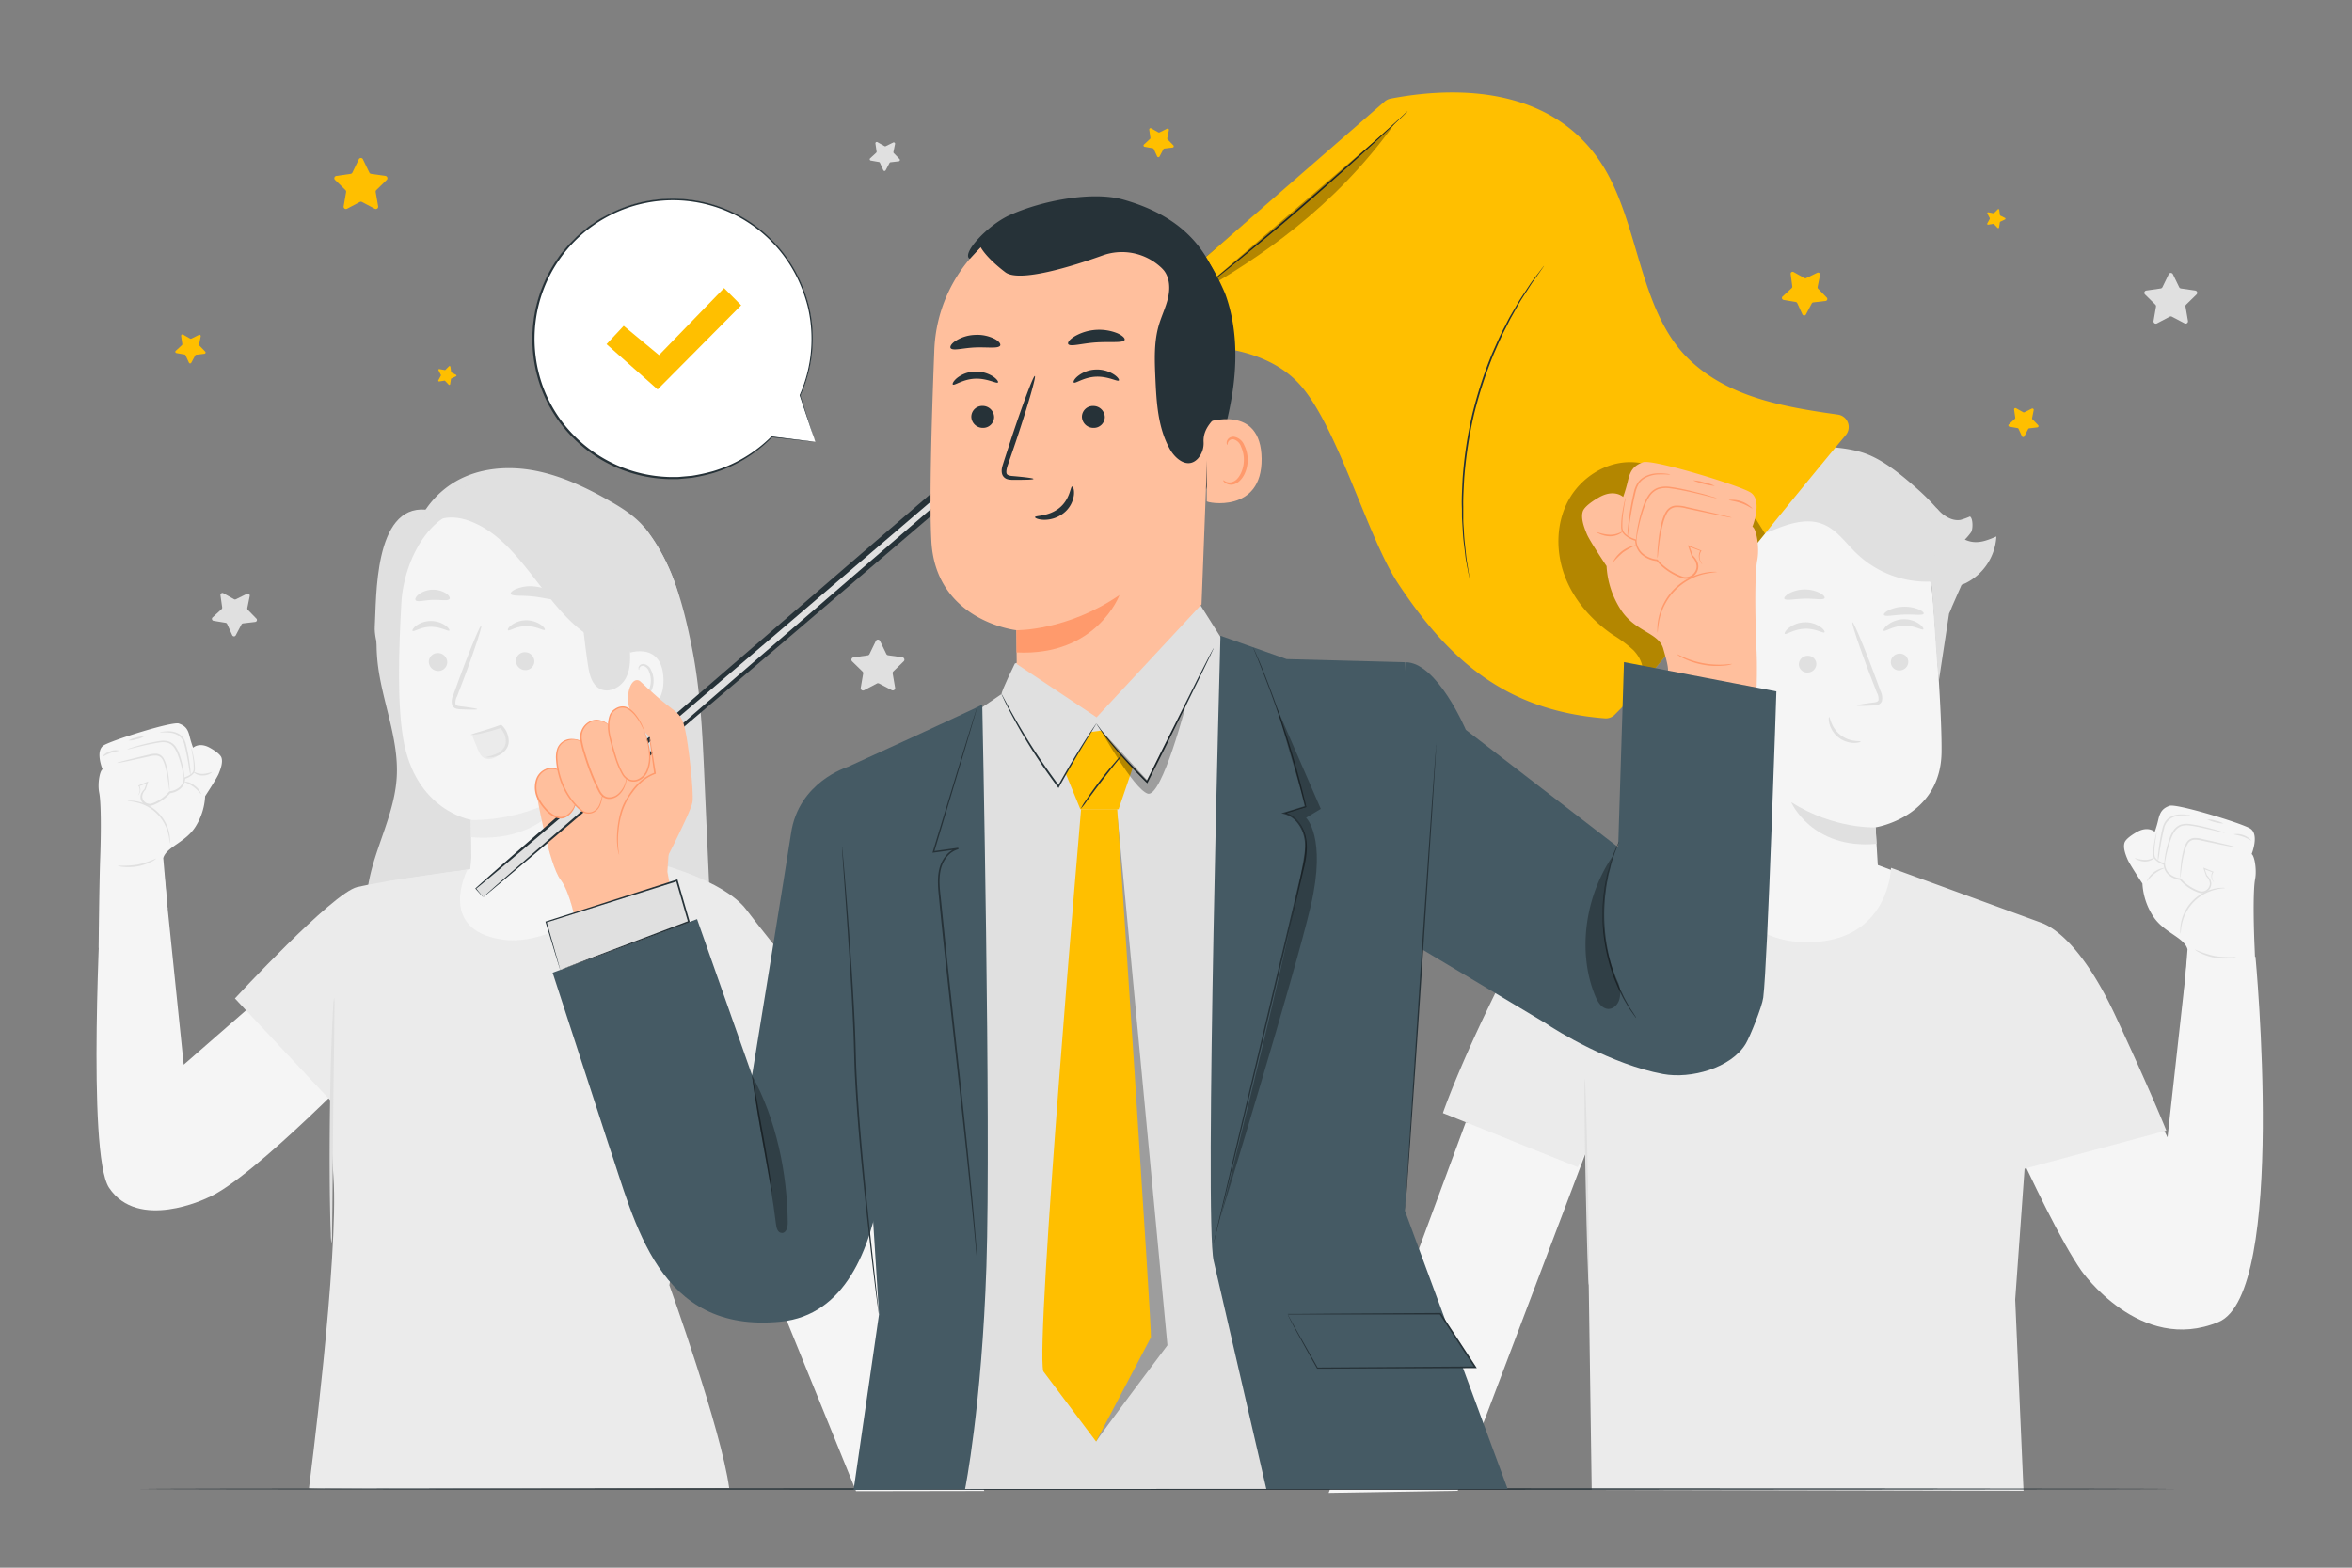
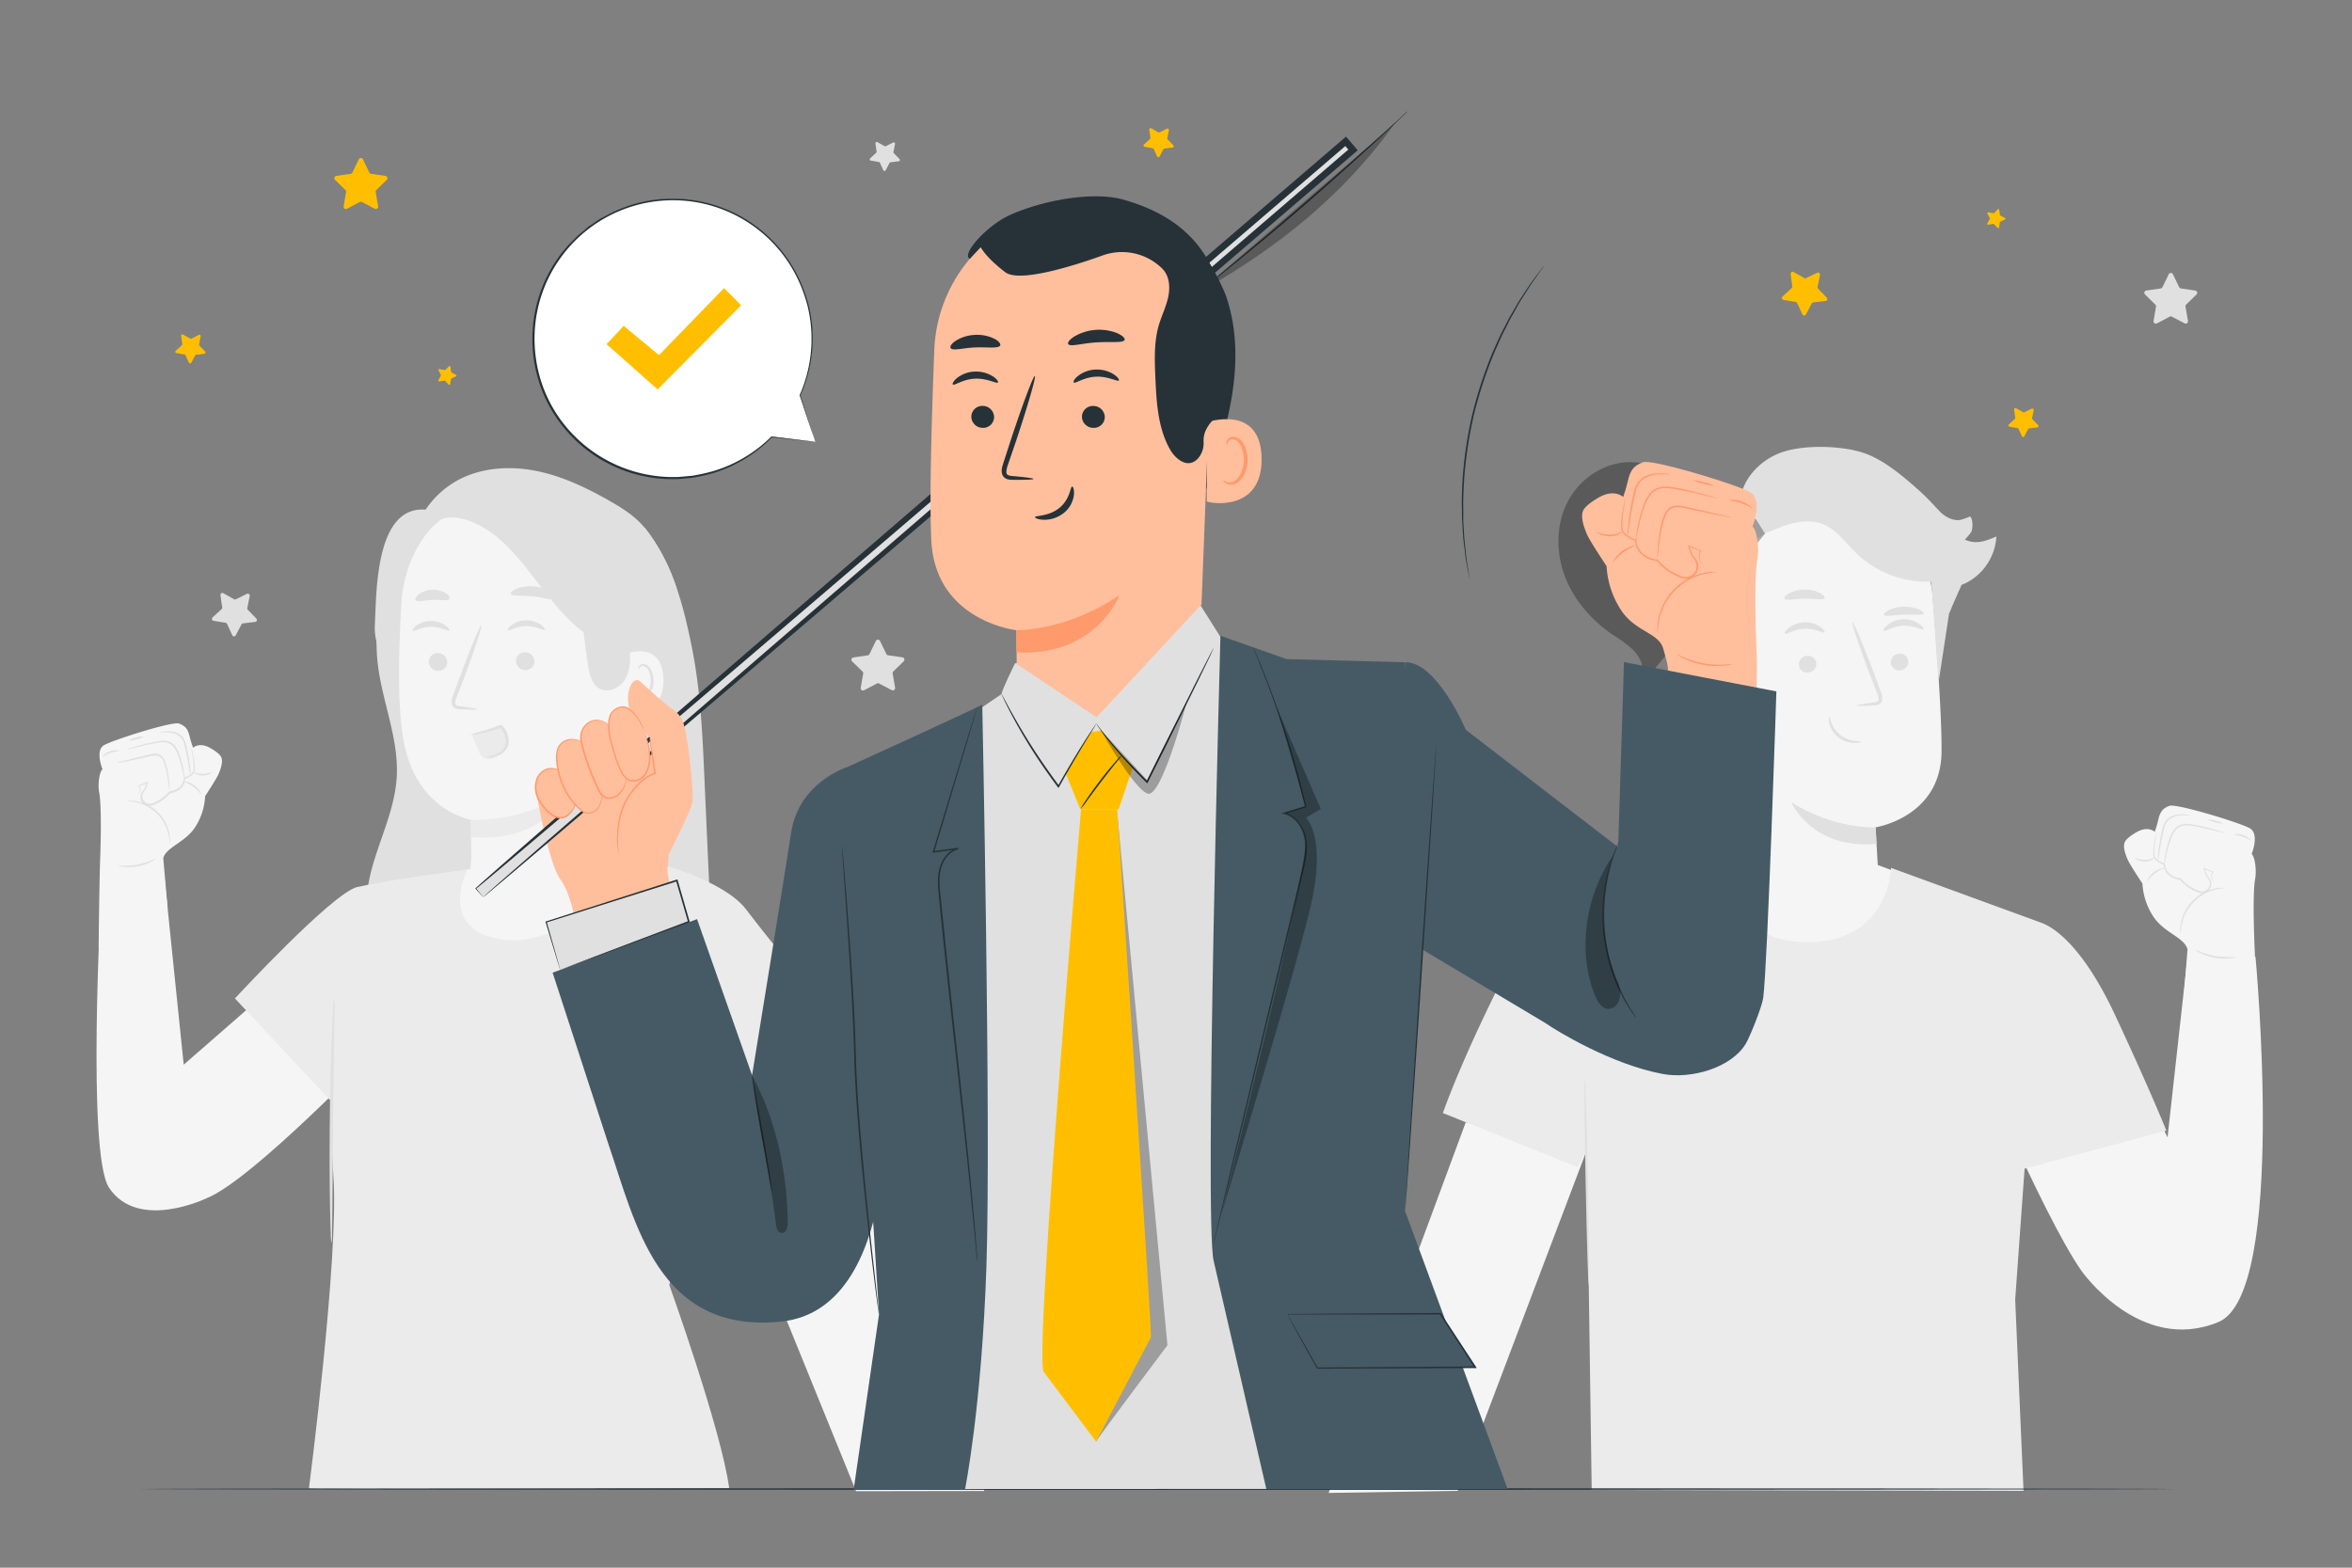
<svg xmlns="http://www.w3.org/2000/svg" viewBox="0 0 750 500">
  <rect x="0" y="0" width="750" height="500" fill="#808080" stroke="none" />
  <g id="freepik--background-complete--inject-38">
    <path d="M280.63,204.45l2,4.13a.76.76,0,0,0,.56.41l4.57.66a.75.75,0,0,1,.41,1.27l-3.31,3.22a.74.74,0,0,0-.21.65l.78,4.55a.74.74,0,0,1-1.07.78L280.31,218a.76.76,0,0,0-.69,0l-4.08,2.15a.74.74,0,0,1-1.07-.78l.78-4.55a.72.72,0,0,0-.22-.65l-3.3-3.22a.74.74,0,0,1,.41-1.27l4.57-.66a.73.73,0,0,0,.55-.41l2-4.13A.74.74,0,0,1,280.63,204.45Z" style="fill:#e0e0e0" />
    <path d="M692.89,87.46l2,4.13a.76.76,0,0,0,.56.41l4.56.66a.74.74,0,0,1,.41,1.26l-3.3,3.22a.74.74,0,0,0-.21.66l.78,4.54a.74.74,0,0,1-1.08.78L692.57,101a.76.76,0,0,0-.69,0l-4.08,2.14a.74.74,0,0,1-1.08-.78l.78-4.54a.76.76,0,0,0-.21-.66L684,93.92a.74.74,0,0,1,.41-1.26L689,92a.76.76,0,0,0,.56-.41l2-4.13A.74.74,0,0,1,692.89,87.46Z" style="fill:#e0e0e0" />
    <path d="M285.41,45.91l-.52,2.57a.43.43,0,0,0,.12.37l1.82,1.88a.42.42,0,0,1-.25.72l-2.6.3a.45.45,0,0,0-.33.22l-1.22,2.32a.42.42,0,0,1-.76,0l-1.09-2.38a.42.42,0,0,0-.31-.24l-2.59-.45a.42.42,0,0,1-.21-.72l1.93-1.78a.42.42,0,0,0,.13-.37l-.38-2.59a.43.43,0,0,1,.63-.43l2.28,1.28a.43.43,0,0,0,.4,0l2.35-1.15A.42.42,0,0,1,285.41,45.91Z" style="fill:#e0e0e0" />
    <path d="M79.63,190.1l-.77,3.83a.66.66,0,0,0,.17.57l2.73,2.8a.63.63,0,0,1-.38,1.06l-3.89.46a.66.66,0,0,0-.48.33l-1.83,3.46a.62.62,0,0,1-1.12,0L72.42,199a.65.65,0,0,0-.46-.36L68.1,198a.63.63,0,0,1-.32-1.08l2.88-2.65a.63.63,0,0,0,.19-.55l-.55-3.88a.63.63,0,0,1,.93-.64l3.41,1.92a.6.6,0,0,0,.58,0l3.52-1.72A.63.63,0,0,1,79.63,190.1Z" style="fill:#e0e0e0" />
    <polygon points="467.4 357.93 423.67 476.16 464.83 475.49 505.99 366.81 467.4 357.93" style="fill:#f5f5f5" />
    <path d="M719.22,305.13l-21.76,1-6.28,56.63-25.72-53.2L627,329.4s24,57.59,36.68,75.85c0,0,18.66,26.81,43.77,16.38C729.37,412.52,719.22,305.13,719.22,305.13Z" style="fill:#f5f5f5" />
    <path d="M545.26,196.94l4.87,81.78c.82,13.91,4.88,34.17,26.81,31.86h0c18.87-3.44,22.62-21.82,21.84-34.79-.38-6.16-.67-11.29-.67-11.93,0,0,20.7-3.2,21-23.89.13-10-1.27-30.62-2.76-49.26a38.54,38.54,0,0,0-38.4-35.47h-2C554.4,156.47,543.42,175.45,545.26,196.94Z" style="fill:#f5f5f5" />
    <path d="M598.11,263.86s-13.05.75-26.94-8c0,0,6.56,15.12,27.21,13.28Z" style="fill:#e0e0e0" />
    <path d="M581.78,201.67c-.38.44-2.89-1.3-6.35-1.14s-5.9,2-6.3,1.61c-.19-.18.18-1,1.25-1.84a8.62,8.62,0,0,1,5-1.82,8.31,8.31,0,0,1,5.07,1.44C581.57,200.71,582,201.47,581.78,201.67Z" style="fill:#e0e0e0" />
    <path d="M579.19,211.69a2.79,2.79,0,0,1-2.7,2.81,2.67,2.67,0,0,1-2.88-2.52,2.8,2.8,0,0,1,2.7-2.82A2.68,2.68,0,0,1,579.19,211.69Z" style="fill:#e0e0e0" />
    <path d="M592.14,225c0-.18,2-.52,5.16-.93.81-.08,1.58-.24,1.72-.8a4.15,4.15,0,0,0-.54-2.4l-2.4-6.19c-3.32-8.81-5.73-16-5.37-16.18s3.34,6.9,6.66,15.71c.81,2.17,1.57,4.24,2.3,6.22a4.72,4.72,0,0,1,.42,3.19,2,2,0,0,1-1.34,1.19,6.3,6.3,0,0,1-1.38.19C594.15,225.19,592.15,225.2,592.14,225Z" style="fill:#e0e0e0" />
    <path d="M581.82,190.75c-.35.76-3.1.11-6.41.19s-6.06.73-6.43,0c-.16-.35.38-1,1.52-1.7a10.87,10.87,0,0,1,9.79-.13C581.44,189.72,582,190.39,581.82,190.75Z" style="fill:#e0e0e0" />
    <path d="M613.41,195.73c-.32.65-3.06.16-6.32.29s-5.94.75-6.34.12c-.17-.3.33-.9,1.43-1.47a11.41,11.41,0,0,1,4.76-1.15,11.72,11.72,0,0,1,4.88.84C613,194.86,613.55,195.42,613.41,195.73Z" style="fill:#e0e0e0" />
    <path d="M546.93,212.27c-.35-.15-14.21-4.22-13.78,9.93s14.56,10.79,14.57,10.38S546.93,212.27,546.93,212.27Z" style="fill:#f5f5f5" />
    <path d="M543.23,227.35c-.06,0-.24.18-.65.39a2.43,2.43,0,0,1-1.84.09c-1.51-.5-2.85-2.83-3-5.38a8,8,0,0,1,.58-3.55,2.84,2.84,0,0,1,1.79-2,1.26,1.26,0,0,1,1.48.63c.2.39.12.67.19.7s.3-.25.17-.83a1.55,1.55,0,0,0-.59-.87,1.84,1.84,0,0,0-1.37-.32,3.48,3.48,0,0,0-2.51,2.28,8.49,8.49,0,0,0-.73,4c.18,2.84,1.72,5.47,3.79,6a2.63,2.63,0,0,0,2.24-.44C543.22,227.7,543.28,227.38,543.23,227.35Z" style="fill:#e0e0e0" />
    <path d="M526.53,190.78c2.58-5.19,2.84-11.17,4-16.84s3.89-11.64,9.19-14l.13,0c4.75-2.32,10.77-2.78,15,.32.46-7.4,6.47-13.67,13.49-16.06s18.58-2.1,25.65.17c5.46,1.75,10.9,5.76,17.6,11.74a70.56,70.56,0,0,1,7.83,8.2l7.6,18.77-4.6,10.46c-.27.71-.55,1.42-.9,2.13v-.05l-3.28,21.58c-.72-5.77-1.75-25.94-2.47-31.71a32.37,32.37,0,0,1-23.78-9c-3.42-3.27-6.22-7.48-10.6-9.27-5.65-2.31-12,.13-17.61,2.54l.22-.24a26,26,0,0,0-7.55,6.32,80.34,80.34,0,0,1-1,34.23c-.42,1.69-1.65,5.18-3.21,5.91-3.09,1.46-4.17-1.71-6.2-3.28-1.49-1.16-3.59-1.18-5.86-1a126.24,126.24,0,0,1-4.93-14.36,12.75,12.75,0,0,1-5.89.82l1.5-4.49a6.59,6.59,0,0,1-2.45,1.33,2.31,2.31,0,0,1-2.48-.87C525.35,193.16,526,191.86,526.53,190.78Z" style="fill:#e0e0e0" />
    <path d="M613.29,200.7c-.38.45-2.9-1.29-6.35-1.14s-5.9,2-6.3,1.62c-.19-.19.18-1,1.25-1.85a8.69,8.69,0,0,1,5-1.82A8.38,8.38,0,0,1,612,199C613.08,199.74,613.47,200.5,613.29,200.7Z" style="fill:#e0e0e0" />
    <path d="M608.51,211a2.79,2.79,0,0,1-2.7,2.82,2.67,2.67,0,0,1-2.87-2.53,2.78,2.78,0,0,1,2.69-2.81A2.66,2.66,0,0,1,608.51,211Z" style="fill:#e0e0e0" />
    <path d="M617.59,162.14c1.89,2.21,4.71,4.15,7.58,3.67a21.37,21.37,0,0,0,3-1.08c1,.55,1,4,.37,5a18.11,18.11,0,0,1-2,2.37c3.5,1.62,6.53.54,10.06-1a17.75,17.75,0,0,1-9.67,14.82c-1.77.87-4,1.42-5.68.45-1.51-.86-2.22-2.63-2.76-4.29a77.59,77.59,0,0,1-3.66-18.78Z" style="fill:#e0e0e0" />
    <polygon points="610.08 280.07 598.22 275.69 552.86 274.35 542.33 277.22 543.71 302.87 567.52 318.05 590.6 317.59 605.12 304.36 608.34 291.25 610.08 280.07" style="fill:#f5f5f5" />
    <path d="M475.54,319.36a154.4,154.4,0,0,1,9.49-17,39.17,39.17,0,0,1,24.44-17.19l38.06-10.32s2.58,25.66,28.76,25.66S603,276.79,603,276.79l47.92,17.51c1.51.59,11.73,4.12,23.61,29.61,11.32,24.27,16.27,36.69,16.27,36.69l-45.2,12.15-3,41.75,2.66,61-137.7-.3-.93-64.33L506,366.81l-2.89,5.44-43-17.25S464.39,342.31,475.54,319.36Z" style="fill:#ebebeb" />
    <path d="M505.34,344c-.2,0-.08,14.76.28,33s.8,32.95,1,32.94.08-14.75-.27-33S505.54,344,505.34,344Z" style="fill:#e0e0e0" />
    <path d="M593.33,236.52c0,.12-.76.45-2.12.44a8.27,8.27,0,0,1-7.85-6.13c-.34-1.32-.2-2.16-.08-2.16s.28.78.75,1.94a9.06,9.06,0,0,0,7.23,5.65C592.5,236.44,593.3,236.37,593.33,236.52Z" style="fill:#e0e0e0" />
    <path d="M718,272.4s2.59-6.41-.57-8.22S694,256.23,691.83,257s-3,1.91-3.57,4.3a34.33,34.33,0,0,1-1.16,4s-2-1.9-5.46-.07c0,0-3.65,1.92-4.17,3.53s.3,3.79,1,5.41,4.7,7.63,4.7,7.63a21.34,21.34,0,0,0,3.38,10.38c3.39,5.32,10,6.76,11,10.6L696.21,320l23.54,13.18s-.38-21.44-.8-30.85-.44-18.84.15-21.89S718.9,272.88,718,272.4Z" style="fill:#f5f5f5" />
    <path d="M706,281.39s-.07-.05-.17-.17a3,3,0,0,1-.38-.59,2.7,2.7,0,0,1,.09-2.63l.06.21-2.9-1.07.25-.23c.26.73.54,1.53.85,2.37l0-.08a6.81,6.81,0,0,1,.89,1.14,3.09,3.09,0,0,1,.44,1.51,3.06,3.06,0,0,1-1.77,2.73,3,3,0,0,1-1.77.24,9.05,9.05,0,0,1-1.68-.61,14.19,14.19,0,0,1-3.08-1.91,11.4,11.4,0,0,1-1.78-1.76l.17.11a6.71,6.71,0,0,1-3.75-1.63,4.91,4.91,0,0,1-1.54-3.44l.17.23a7.4,7.4,0,0,1-2.36-1.2,3.46,3.46,0,0,1-.86-.93,2.82,2.82,0,0,1-.26-1.19,18.77,18.77,0,0,1,.35-3.82c.18-1,.36-1.86.49-2.41a4.07,4.07,0,0,1,.25-.84,4.08,4.08,0,0,1-.11.87c-.08.56-.22,1.38-.36,2.42a20.06,20.06,0,0,0-.24,3.75,2.54,2.54,0,0,0,.23,1,3.27,3.27,0,0,0,.77.81,7,7,0,0,0,2.23,1.08l.16.05v.18a4.4,4.4,0,0,0,1.41,3.07,6.18,6.18,0,0,0,3.48,1.47l.1,0,.07.08a11.22,11.22,0,0,0,1.7,1.67,13.8,13.8,0,0,0,3,1.84,7.51,7.51,0,0,0,1.54.58,2.49,2.49,0,0,0,1.48-.19,2.61,2.61,0,0,0,1.52-2.28,3.52,3.52,0,0,0-1.18-2.35l0,0v0c-.29-.85-.56-1.65-.8-2.39l-.13-.38.37.15L705.7,278l.16.07-.1.15a2.55,2.55,0,0,0-.18,2.4C705.81,281.12,706,281.37,706,281.39Z" style="fill:#e0e0e0" />
-     <path d="M713,270.24a4.52,4.52,0,0,1-1.08-.13c-.69-.12-1.68-.31-2.91-.55l-4.3-.89-2.53-.54a8.06,8.06,0,0,0-2.66-.29,2.61,2.61,0,0,0-2,1.45,10.39,10.39,0,0,0-.89,2.36,33.39,33.39,0,0,0-.85,4.27c-.33,2.47-.47,4-.55,4a4.2,4.2,0,0,1,0-1.09c0-.7.08-1.71.21-3a29.25,29.25,0,0,1,.75-4.35,10.47,10.47,0,0,1,.91-2.49,3.12,3.12,0,0,1,2.34-1.71,8.41,8.41,0,0,1,2.84.31l2.53.57,4.27,1c1.22.29,2.2.53,2.87.71A4.08,4.08,0,0,1,713,270.24Z" style="fill:#e0e0e0" />
    <path d="M709.49,265.63a5.11,5.11,0,0,1-1.11-.2l-3-.7c-1.26-.29-2.76-.63-4.43-1-.84-.15-1.72-.31-2.63-.42a6.14,6.14,0,0,0-2.73.16,4.37,4.37,0,0,0-2.09,1.67,9.83,9.83,0,0,0-1.18,2.33,38.11,38.11,0,0,0-1.3,4.31c-.59,2.51-.76,4.1-.84,4.09a3.56,3.56,0,0,1,0-1.12,26,26,0,0,1,.45-3,33.66,33.66,0,0,1,1.21-4.41,10.32,10.32,0,0,1,1.21-2.45,4.81,4.81,0,0,1,2.34-1.87,6.67,6.67,0,0,1,3-.18c.94.13,1.82.29,2.66.46,1.68.34,3.18.73,4.43,1.07s2.25.64,2.94.86A4.79,4.79,0,0,1,709.49,265.63Z" style="fill:#e0e0e0" />
    <path d="M717.93,268.06c-.09.12-1.18-.67-2.72-1.21s-2.88-.63-2.88-.79a6.32,6.32,0,0,1,5.6,2Z" style="fill:#e0e0e0" />
    <path d="M698.37,260c0,.1-1.21,0-3.11.07a6.73,6.73,0,0,0-3.1,1,5,5,0,0,0-2.09,3.25c-.69,2.85-1.13,5.48-1.43,7.38a23.13,23.13,0,0,1-.54,3.09,15.6,15.6,0,0,1,.17-3.13,59.67,59.67,0,0,1,1.3-7.47,7.42,7.42,0,0,1,.83-2.06,4.67,4.67,0,0,1,1.5-1.47,7,7,0,0,1,3.34-.92,14.07,14.07,0,0,1,2.31.13C698.08,259.86,698.38,259.92,698.37,260Z" style="fill:#e0e0e0" />
    <path d="M709,262.66a14,14,0,0,1-5.19-1.32,7,7,0,0,1,2.66.41A7.22,7.22,0,0,1,709,262.66Z" style="fill:#e0e0e0" />
    <path d="M690.22,276.8c0,.15-1.53.6-3.1,1.8s-2.44,2.58-2.57,2.49a7.13,7.13,0,0,1,5.67-4.29Z" style="fill:#e0e0e0" />
    <path d="M687,273.57c0,.05-.23.32-.76.63a4.74,4.74,0,0,1-2.34.58,6.12,6.12,0,0,1-2.33-.56c-.56-.26-.86-.48-.83-.54s1.43.51,3.16.57S686.91,273.41,687,273.57Z" style="fill:#e0e0e0" />
    <path d="M709.55,283.23c0,.1-1.28,0-3.25.56a14.31,14.31,0,0,0-10.48,10.71c-.46,2-.39,3.26-.49,3.25a2.58,2.58,0,0,1-.09-.89,11.6,11.6,0,0,1,.22-2.44,13.89,13.89,0,0,1,10.76-11,11.45,11.45,0,0,1,2.43-.27A2.5,2.5,0,0,1,709.55,283.23Z" style="fill:#e0e0e0" />
    <path d="M713.11,305.2a5.85,5.85,0,0,1-2,.43,17.26,17.26,0,0,1-9.55-1.73,5.93,5.93,0,0,1-1.71-1.1,33.09,33.09,0,0,0,6.46,2.13A33.56,33.56,0,0,0,713.11,305.2Z" style="fill:#e0e0e0" />
    <polygon points="257.37 328.22 313.87 475.54 272.98 475.61 224.17 355.48 257.37 328.22" style="fill:#f5f5f5" />
    <path d="M32.27,285l20-6.8,6.31,61.37,38-33.15,23.55,28.47s-39.8,41.55-54.2,47.25c0,0-21.87,10.66-31.16-3.33C27.6,368.06,32.27,285,32.27,285Z" style="fill:#f5f5f5" />
    <path d="M224.63,248.33c-.61-14-1.24-28.08-4-41.83s-6.27-27.13-15-38.12l-80.58,5c-3,12.45-6,25.2-4.64,37.94,1.36,12.35,6.86,24.26,6.09,36.66-.54,8.77-4.18,17-6.84,25.36s-4.34,17.65-1,25.79a10.86,10.86,0,0,0,3.91,5.23c2.28,1.47,5.17,1.5,7.88,1.48q48.35-.33,96.64-3Q225.84,275.57,224.63,248.33Z" style="fill:#e0e0e0" />
    <path d="M145.66,153.34c7.47-4.16,16.53-4.83,24.93-3.22s16.24,5.34,23.67,9.56c4.18,2.37,8.34,5,11.35,8.7,5.51,6.81,11,18,11.59,26.76.48,7.06-2.08,24.77-5,31.22-2.69,5.91-15.48,10.5-21.8,12l-58.66-67.08A29.42,29.42,0,0,1,145.66,153.34Z" style="fill:#e0e0e0" />
    <path d="M135.72,162.54l13.91-2.61c-7.46,18.2-9.18,59.68-13.37,78.89-5.2-7.41-17.31-30-16.75-39S119.16,161.14,135.72,162.54Z" style="fill:#e0e0e0" />
    <path d="M128,192.16c.79-13.91,9.9-31,23.78-29.66l32.14,7.91c10.31,2.54,17.24,11.17,18.08,21.76,0,.53.09-.12.08.28l-6.46,83.11L144.89,331h0l5.4-57.41c-.07-6.77-.12-12.16-.12-12.13s-17.8-2.84-21.62-26C126.65,223.94,127.13,207.63,128,192.16Z" style="fill:#f5f5f5" />
    <path d="M136.74,211a3,3,0,0,0,2.88,3,2.85,2.85,0,0,0,3-2.71,3,3,0,0,0-2.88-3A2.84,2.84,0,0,0,136.74,211Z" style="fill:#e0e0e0" />
    <path d="M131.57,201.22c.37.39,2.61-1.29,5.81-1.31s5.56,1.58,5.9,1.19c.17-.18-.21-.88-1.23-1.61a8.17,8.17,0,0,0-4.73-1.43,7.87,7.87,0,0,0-4.63,1.52C131.71,200.35,131.38,201.05,131.57,201.22Z" style="fill:#e0e0e0" />
    <path d="M164.51,210.72a3,3,0,0,0,2.89,3,2.85,2.85,0,0,0,3-2.7,3,3,0,0,0-2.89-3A2.84,2.84,0,0,0,164.51,210.72Z" style="fill:#e0e0e0" />
    <path d="M162,201c.38.38,2.62-1.3,5.82-1.31s5.56,1.58,5.9,1.18c.17-.17-.21-.87-1.24-1.61a8.12,8.12,0,0,0-4.72-1.42,7.8,7.8,0,0,0-4.63,1.52C162.11,200.09,161.78,200.8,162,201Z" style="fill:#e0e0e0" />
    <path d="M152.17,226.19c0-.18-2-.51-5.21-.91-.81-.08-1.59-.23-1.73-.79a4.15,4.15,0,0,1,.53-2.43l2.38-6.23c3.3-8.89,5.69-16.19,5.33-16.32s-3.33,7-6.63,15.85q-1.2,3.28-2.28,6.27a4.72,4.72,0,0,0-.4,3.21,2,2,0,0,0,1.35,1.19,5.25,5.25,0,0,0,1.39.18C150.14,226.37,152.16,226.37,152.17,226.19Z" style="fill:#e0e0e0" />
    <path d="M180.86,253s-7.41,16-30.64,14l-.05-5.46A58.38,58.38,0,0,0,180.86,253Z" style="fill:#ebebeb" />
    <path d="M162.87,189.39c.32.87,3.52.44,7.27.87s6.8,1.43,7.3.65c.22-.37-.31-1.19-1.54-2a12.14,12.14,0,0,0-5.42-1.85,12,12,0,0,0-5.68.7C163.42,188.29,162.73,189,162.87,189.39Z" style="fill:#e0e0e0" />
    <path d="M132.53,191.42c.57.73,2.77,0,5.42-.09s4.9.45,5.41-.31c.22-.37-.13-1.1-1.12-1.78a7.86,7.86,0,0,0-8.73.33C132.58,190.32,132.28,191.07,132.53,191.42Z" style="fill:#e0e0e0" />
    <path d="M134.13,170.93c1.39-3.5,5.2-5.63,9-5.85s7.45,1.17,10.73,3C167.7,176,175,195.2,188.68,203.35c3.37,2,7.72.1,10.6,2.77s4.77,6.95,3.22,10.56a32.64,32.64,0,0,0,4.67-8.05c1-2.94,1.12-6.36-.46-9-1.2-2-3.3-3.58-3.89-5.87-.52-2,.26-4.12.15-6.2a13.64,13.64,0,0,0-2.17-5.9c-5.43-9.41-12.85-17.9-22.37-23.14a39.29,39.29,0,0,0-20.4-5.09,30,30,0,0,0-19.3,7.85c-3,2.87-6.21,5.84-4.6,9.69" style="fill:#e0e0e0" />
    <path d="M199,209c.24-.67,12.3-5.14,12.57,7.72.26,12.49-12.37,10.14-12.4,9.78S199,209,199,209Z" style="fill:#f5f5f5" />
    <path d="M202.92,221.7c.05,0,.22.15.59.31a2.13,2.13,0,0,0,1.62,0c1.31-.5,2.39-2.62,2.41-4.87a7.36,7.36,0,0,0-.66-3.11,2.54,2.54,0,0,0-1.67-1.64,1.12,1.12,0,0,0-1.28.62c-.16.35-.07.6-.14.63s-.27-.21-.18-.73a1.41,1.41,0,0,1,.48-.79,1.64,1.64,0,0,1,1.2-.34,3.05,3.05,0,0,1,2.3,1.9,7.35,7.35,0,0,1,.82,3.47c0,2.52-1.28,4.89-3.08,5.45a2.33,2.33,0,0,1-2-.3C202.94,222,202.87,221.72,202.92,221.7Z" style="fill:#e0e0e0" />
    <path d="M200.77,206.1c.23,3.41.42,7-1.13,10.05s-5.51,5.15-8.5,3.47c-2.43-1.36-3.18-4.45-3.61-7.21-1.25-7.94-1.86-16-3.18-23.92Z" style="fill:#e0e0e0" />
    <path d="M160.09,232.2a6.19,6.19,0,0,1-3,9.69,3.65,3.65,0,0,1-2.33.06c-1.31-.48-2-1.91-2.51-3.2l-1.32-3.23a1.48,1.48,0,0,1-.13-1.12,1.46,1.46,0,0,1,1.05-.63l8-2" style="fill:#ebebeb" />
    <path d="M154.92,241.56a7.19,7.19,0,0,0,3.64-.49,5.71,5.71,0,0,0,3.17-2.62,4.33,4.33,0,0,0,.47-2.49,7.24,7.24,0,0,0-.66-2.56,6.9,6.9,0,0,0-1.52-2.07l-.22-.19-.26.09c-5.3,1.92-9.44,2.9-9.4,3.13s4.32-.38,9.71-2.24l-.48-.09a5.85,5.85,0,0,1,1.3,1.78,5.18,5.18,0,0,1,.27,4.24,5.26,5.26,0,0,1-2.64,2.39C156.32,241.27,154.88,241.38,154.92,241.56Z" style="fill:#e0e0e0" />
    <path d="M212,279c-1.25-.78-17.75-4.07-17.75-4.07l-39.72,1.36L140.36,279s-2.27,44.17-1.87,45,18.91,15.79,19.69,16.58,38.64-12.28,38.64-12.28l24.65-45.12Z" style="fill:#f5f5f5" />
    <path d="M206.73,274.8c2,0,24.08,5.86,31.22,15.29,9.83,13,26.36,32.43,26.36,32.43l-41.74,34.27-9.13,53.1s16.54,46,19.08,64.72c0,0-136.78.66-134,0,0,0,9.6-73.81,7.8-99.3s-.54-64.18-.54-64.18l17.31-30,26-3.83s-10,19.09,10.84,22.33C181.32,303,206.73,274.8,206.73,274.8Z" style="fill:#ebebeb" />
    <path d="M145.81,277.78s-24,3.26-31.9,5.13-39,35.53-39,35.53l32.06,34.26,13.76-28.84Z" style="fill:#ebebeb" />
    <path d="M106.55,318.15a17.4,17.4,0,0,0-.31,3.07c-.13,2-.27,4.85-.41,8.39-.29,7.09-.55,16.89-.66,27.72s-.07,20.63.07,27.72c.06,3.55.14,6.42.23,8.4a18.18,18.18,0,0,0,.24,3.08,16.83,16.83,0,0,0,.18-3.08c0-2.18.06-5,.1-8.4.07-7.29.15-17,.24-27.71s.26-20.42.35-27.71c0-3.39.06-6.22.08-8.4A17.35,17.35,0,0,0,106.55,318.15Z" style="fill:#e0e0e0" />
    <path d="M32.7,245.38s-2.48-6,.47-7.71S55,230,57.07,230.77s2.82,1.77,3.37,4a35.1,35.1,0,0,0,1.13,3.72s1.83-1.8,5.12-.11c0,0,3.43,1.77,3.93,3.27s-.25,3.56-.87,5.09-4.34,7.19-4.34,7.19a20,20,0,0,1-3.09,9.75c-3.13,5-9.27,6.41-10.26,10l1.39,16.08-22,12.54s.19-20.1.51-28.92.26-17.67-.32-20.53S31.81,245.83,32.7,245.38Z" style="fill:#f5f5f5" />
    <path d="M44,253.72s.16-.27.37-.78a2.4,2.4,0,0,0-.19-2.25l-.1-.15.16-.06,2.68-1.11.37-.15-.13.38c-.22.69-.47,1.45-.73,2.25v0l0,0a3.28,3.28,0,0,0-1.07,2.2,2.41,2.41,0,0,0,1.43,2.11,2.32,2.32,0,0,0,1.38.17,7.82,7.82,0,0,0,1.44-.55,13.28,13.28,0,0,0,2.76-1.76,10.21,10.21,0,0,0,1.58-1.57l.07-.08.1,0A5.78,5.78,0,0,0,57.3,251a4.15,4.15,0,0,0,1.3-2.88V248l.17-.05a6.48,6.48,0,0,0,2.07-1,2.82,2.82,0,0,0,.71-.76,2.36,2.36,0,0,0,.21-.94,19.13,19.13,0,0,0-.25-3.51c-.14-1-.27-1.75-.36-2.27a3.8,3.8,0,0,1-.1-.82,4.15,4.15,0,0,1,.25.79c.13.52.3,1.28.48,2.26a17.67,17.67,0,0,1,.36,3.58,2.52,2.52,0,0,1-.24,1.12,3.31,3.31,0,0,1-.79.88,6.88,6.88,0,0,1-2.22,1.15l.17-.23a4.6,4.6,0,0,1-1.41,3.25,6.26,6.26,0,0,1-3.52,1.55l.18-.1a10.43,10.43,0,0,1-1.66,1.66,13.15,13.15,0,0,1-2.88,1.82,8.92,8.92,0,0,1-1.57.59,2.81,2.81,0,0,1-3-4.2,5.64,5.64,0,0,1,.83-1.07l0,.07c.28-.79.54-1.54.78-2.23l.24.23-2.71,1,.06-.22A2.53,2.53,0,0,1,44.5,253a3,3,0,0,1-.35.55A.84.84,0,0,1,44,253.72Z" style="fill:#e0e0e0" />
    <path d="M37.3,243.31a4.22,4.22,0,0,1,1-.32c.64-.18,1.55-.41,2.69-.7l4-1,2.36-.56a7.93,7.93,0,0,1,2.67-.32,3,3,0,0,1,2.22,1.6,10.09,10.09,0,0,1,.87,2.33,26.59,26.59,0,0,1,.74,4.08c.12,1.16.18,2.11.21,2.77a3.71,3.71,0,0,1,0,1c-.08,0-.23-1.44-.56-3.75a30.72,30.72,0,0,0-.83-4,10.2,10.2,0,0,0-.85-2.2A2.43,2.43,0,0,0,49.92,241a7.53,7.53,0,0,0-2.48.3l-2.37.52-4,.86c-1.15.24-2.08.42-2.72.54A3.68,3.68,0,0,1,37.3,243.31Z" style="fill:#e0e0e0" />
    <path d="M40.58,239a4.49,4.49,0,0,1,1-.38c.64-.21,1.58-.5,2.75-.83s2.57-.7,4.14-1c.79-.16,1.61-.33,2.49-.45a6.19,6.19,0,0,1,2.79.14A4.53,4.53,0,0,1,56,238.14a9.5,9.5,0,0,1,1.16,2.29,30.62,30.62,0,0,1,1.16,4.13,25,25,0,0,1,.44,2.84,3.89,3.89,0,0,1,0,1.06c-.09,0-.26-1.48-.84-3.82a36.35,36.35,0,0,0-1.25-4,9.87,9.87,0,0,0-1.12-2.16,4.06,4.06,0,0,0-2-1.54,5.78,5.78,0,0,0-2.55-.14c-.85.12-1.68.27-2.46.42-1.57.31-3,.64-4.15.92l-2.79.68A3.77,3.77,0,0,1,40.58,239Z" style="fill:#e0e0e0" />
    <path d="M32.68,241.31a4.37,4.37,0,0,1,2.37-1.63,4.37,4.37,0,0,1,2.87-.29c0,.16-1.26.24-2.69.78S32.78,241.43,32.68,241.31Z" style="fill:#e0e0e0" />
    <path d="M51,233.56a2.27,2.27,0,0,1,.77-.17,12.9,12.9,0,0,1,2.16-.15,6.56,6.56,0,0,1,3.15.84,4.31,4.31,0,0,1,1.42,1.37,7.15,7.15,0,0,1,.8,1.93,55.27,55.27,0,0,1,1.27,7,13,13,0,0,1,.17,2.94,20.64,20.64,0,0,1-.54-2.89c-.3-1.78-.74-4.25-1.4-6.9a4.68,4.68,0,0,0-2-3,6.42,6.42,0,0,0-2.92-.88C52.09,233.51,51,233.66,51,233.56Z" style="fill:#e0e0e0" />
    <path d="M41,236.18a6.27,6.27,0,0,1,2.37-.89,6.13,6.13,0,0,1,2.49-.39,6.17,6.17,0,0,1-2.36.89A6.16,6.16,0,0,1,41,236.18Z" style="fill:#e0e0e0" />
    <path d="M58.73,249.28A5.21,5.21,0,0,1,62,250.55a5.14,5.14,0,0,1,2.13,2.71c-.13.09-.95-1.21-2.44-2.3S58.69,249.43,58.73,249.28Z" style="fill:#e0e0e0" />
    <path d="M61.73,246.23c.08-.16,1.28.66,2.91.6s2.9-.71,3-.54a4.53,4.53,0,0,1-3,1.06,4.35,4.35,0,0,1-2.2-.52C62,246.54,61.7,246.28,61.73,246.23Z" style="fill:#e0e0e0" />
    <path d="M40.66,255.46a2.6,2.6,0,0,1,.84-.08,11.13,11.13,0,0,1,2.29.24A13,13,0,0,1,54,265.84a11.63,11.63,0,0,1,.22,2.29,2.6,2.6,0,0,1-.08.84c-.1,0,0-1.2-.5-3.05a13.42,13.42,0,0,0-9.9-9.94C41.86,255.51,40.66,255.56,40.66,255.46Z" style="fill:#e0e0e0" />
    <path d="M37.5,276.08a32.12,32.12,0,0,0,6.36-.31,32.44,32.44,0,0,0,6-2,5.07,5.07,0,0,1-1.59,1.06A16.11,16.11,0,0,1,44,276.28a16.66,16.66,0,0,1-4.6.21A5.19,5.19,0,0,1,37.5,276.08Z" style="fill:#e0e0e0" />
  </g>
  <g id="freepik--Desk--inject-38">
    <path d="M44.77,474.91c0-.14,145.17-.26,324.21-.26s324.25.12,324.25.26-145.14.26-324.25.26S44.77,475.05,44.77,474.91Z" style="fill:#263238" />
  </g>
  <g id="freepik--Stars--inject-38">
    <path d="M115.78,50.91l2,4.14a.75.75,0,0,0,.56.4l4.57.66a.75.75,0,0,1,.41,1.27l-3.3,3.22a.72.72,0,0,0-.22.65l.78,4.55a.74.74,0,0,1-1.07.78l-4.09-2.15a.76.76,0,0,0-.69,0l-4.08,2.15a.74.74,0,0,1-1.07-.78l.78-4.55a.72.72,0,0,0-.22-.65l-3.3-3.22a.74.74,0,0,1,.41-1.27l4.57-.66a.72.72,0,0,0,.55-.4l2-4.14A.74.74,0,0,1,115.78,50.91Z" style="fill:#FFBF00" />
    <path d="M64,107.29l-.51,2.57a.41.41,0,0,0,.11.38l1.83,1.88a.42.42,0,0,1-.26.71l-2.6.31a.4.4,0,0,0-.32.22L61,115.68a.42.42,0,0,1-.75,0l-1.1-2.38a.39.39,0,0,0-.31-.24l-2.58-.45a.42.42,0,0,1-.21-.73L58,110.09a.44.44,0,0,0,.13-.37l-.37-2.6a.42.42,0,0,1,.62-.42L60.62,108a.41.41,0,0,0,.39,0l2.35-1.16A.42.42,0,0,1,64,107.29Z" style="fill:#FFBF00" />
    <path d="M372.73,41.52l-.51,2.57a.44.44,0,0,0,.11.38l1.83,1.88a.42.42,0,0,1-.25.71l-2.61.31a.38.38,0,0,0-.32.22l-1.22,2.32a.43.43,0,0,1-.76,0l-1.1-2.39a.43.43,0,0,0-.31-.24L365,46.82a.42.42,0,0,1-.21-.73l1.92-1.78a.41.41,0,0,0,.13-.36l-.37-2.6a.42.42,0,0,1,.62-.43l2.29,1.29a.45.45,0,0,0,.39,0l2.36-1.16A.42.42,0,0,1,372.73,41.52Z" style="fill:#FFBF00" />
    <path d="M648.5,130.78l-.51,2.57a.4.4,0,0,0,.11.37l1.82,1.88a.42.42,0,0,1-.25.71l-2.6.31a.45.45,0,0,0-.33.22l-1.22,2.32a.42.42,0,0,1-.76,0l-1.09-2.38a.42.42,0,0,0-.31-.24l-2.58-.45a.42.42,0,0,1-.22-.72l1.93-1.78a.42.42,0,0,0,.13-.37l-.37-2.59a.42.42,0,0,1,.62-.43l2.29,1.28a.41.41,0,0,0,.39,0l2.35-1.16A.43.43,0,0,1,648.5,130.78Z" style="fill:#FFBF00" />
    <path d="M639.36,70l-1.5.71a.26.26,0,0,0-.15.2l-.26,1.64a.27.27,0,0,1-.46.14l-1.14-1.2a.23.23,0,0,0-.23-.08l-1.64.26a.27.27,0,0,1-.28-.39l.79-1.46a.28.28,0,0,0,0-.25l-.76-1.48a.27.27,0,0,1,.29-.38l1.63.3a.27.27,0,0,0,.24-.07l1.17-1.18a.27.27,0,0,1,.45.16l.22,1.64a.29.29,0,0,0,.14.21l1.48.75A.27.27,0,0,1,639.36,70Z" style="fill:#FFBF00" />
    <path d="M145.44,120l-1.5.71a.25.25,0,0,0-.14.2l-.26,1.64a.27.27,0,0,1-.46.14l-1.14-1.2a.24.24,0,0,0-.24-.08l-1.64.26a.26.26,0,0,1-.27-.39l.79-1.46a.28.28,0,0,0,0-.25l-.75-1.48a.26.26,0,0,1,.28-.38l1.64.3A.25.25,0,0,0,142,118l1.18-1.18a.27.27,0,0,1,.45.16l.22,1.64a.25.25,0,0,0,.14.2l1.48.76A.27.27,0,0,1,145.44,120Z" style="fill:#FFBF00" />
    <path d="M580.37,87.65l-.78,3.87a.66.66,0,0,0,.17.57l2.75,2.83a.63.63,0,0,1-.38,1.07l-3.92.46a.63.63,0,0,0-.48.33l-1.85,3.49a.63.63,0,0,1-1.13,0l-1.65-3.58a.62.62,0,0,0-.47-.36l-3.89-.67a.64.64,0,0,1-.32-1.1l2.9-2.67a.65.65,0,0,0,.2-.56L571,87.4a.63.63,0,0,1,.93-.64l3.45,1.93a.65.65,0,0,0,.59,0L579.47,87A.63.63,0,0,1,580.37,87.65Z" style="fill:#FFBF00" />
  </g>
  <g id="freepik--speech-bubble--inject-38">
    <path d="M260,140.91l-13.84-1.62a44.52,44.52,0,1,1,9-13.18l0,0Z" style="fill:#fff" />
    <path d="M260,140.91l-.34-1-1-2.84c-.84-2.5-2.08-6.18-3.68-11l.24.05,0,0a.14.14,0,0,1-.2,0,.15.15,0,0,1,0-.17,44.36,44.36,0,0,0,2.5-28.35,49.5,49.5,0,0,0-2.37-6.94,44,44,0,0,0-8.77-13.25,44.11,44.11,0,0,0-67.79,5.06,43.85,43.85,0,0,0-7.76,19.78,44.91,44.91,0,0,0,2,20.21,43.4,43.4,0,0,0,10.05,16.28,44.37,44.37,0,0,0,30.37,13.39l1.9,0a11.53,11.53,0,0,0,1.86-.06l3.63-.32a60.43,60.43,0,0,0,6.73-1.47A44.28,44.28,0,0,0,246,139.2a.17.17,0,0,1,.11,0l10.25,1.28,2.66.34.92.13-.87-.08-2.63-.28-10.36-1.13.11,0a44.27,44.27,0,0,1-18.74,11.41,60.94,60.94,0,0,1-6.79,1.52l-3.66.34a11.86,11.86,0,0,1-1.89.07l-1.91,0a44.71,44.71,0,0,1-30.77-13.47,44.08,44.08,0,0,1-10.21-16.47,45.43,45.43,0,0,1-2.09-20.49A44.61,44.61,0,0,1,178,82.2a21.4,21.4,0,0,1,1.64-2.15L181.38,78l1.9-1.9a17.66,17.66,0,0,1,2-1.81l2-1.7c.67-.58,1.45-1,2.16-1.52s1.44-1,2.2-1.44L194,68.37a44,44,0,0,1,19.56-5,44.57,44.57,0,0,1,42,27.19,49.53,49.53,0,0,1,2.36,7,43.41,43.41,0,0,1,1.09,6.83,44.47,44.47,0,0,1-3.76,21.74L255,126l0,0a.13.13,0,0,1,.19,0,.18.18,0,0,1,.05.07l3.55,11.1c.39,1.23.68,2.17.89,2.82S260,140.91,260,140.91Z" style="fill:#263238" />
    <polygon points="193.41 109.77 198.88 103.92 210.14 113.26 230.89 91.88 236.34 97.37 209.7 124.21 193.41 109.77" style="fill:#FFBF00" />
  </g>
  <g id="freepik--Character--inject-38">
    <path d="M356.26,258.46a32.19,32.19,0,0,1-5.83.15,33.36,33.36,0,0,1-5.83-.37,33.55,33.55,0,0,1,5.84-.15A33.06,33.06,0,0,1,356.26,258.46Z" style="fill:#263238" />
    <path d="M171.25,254s3.88,22,7.55,26.64,6,19.21,6,19.21l30-10.81-2-11,1.83-27.83s-10.28-17.15-9.88-16.56S171.25,254,171.25,254Z" style="fill:#ffbf9d" />
    <path d="M184.83,299.83v0c0-.14-2.42-14.58-6-19.19-1.9-2.42-3.85-9.54-5.15-15.09-1.42-6-2.39-11.51-2.4-11.57v0h0c.09,0,8.51-4.95,16.81-9.89,14.5-8.64,16.72-10.26,16.74-10.45h0s0,0,0,0,0,0,.05,0v0c.44.81,9.77,16.39,9.87,16.55h0L212.88,278l2,11h0ZM171.28,254c.13.72,4,22.06,7.54,26.61,1.9,2.42,3.44,7.52,4.4,11.37s1.59,7.47,1.65,7.83l30-10.8-2-11,1.82-27.82c-.11-.2-2.55-4.26-4.95-8.28-1.44-2.4-2.58-4.32-3.4-5.7-.49-.81-.86-1.45-1.12-1.88s-.33-.55-.38-.65C203.85,235,172.83,253.06,171.28,254Z" style="fill:#ff9a6c" />
    <path d="M270.15,244.67s-15.51,4.75-17.9,21.08c-1.11,7.56-12.43,77.2-12.43,77.2l-17.54-49.8-46.06,17.08S193,361.83,194,364.86c8.62,25.16,15.79,60.61,55,56.66,40.76-4.12,33.1-83.31,33.1-83.31Z" style="fill:#455a64" />
    <rect x="108.75" y="163.8" width="365.69" height="3.63" transform="translate(-37.5 230.02) rotate(-40.67)" style="fill:#e0e0e0" />
    <path d="M154.09,286.14a2.9,2.9,0,0,1,.37-.36l1.07-1,4.2-3.71L175.86,267l59.26-51.35C285.15,172.41,354.2,112.8,430.77,47l-.12,1.51-2.35-2.74v0l1.5.12C284.41,170.8,164.66,273.13,151.8,283.47v-.15c.94,1.16,1.51,1.85,1.85,2.26a6.39,6.39,0,0,1,.43.56s-.1-.08-.45-.46l-2-2.22-.07-.08.08-.07C163.82,272.15,283,169.18,428.4,44.27l.81-.7.7.81v0l2.35,2.73.7.81-.81.7c-76.9,66.07-146.53,125.62-196.82,168.53l-59.5,50.69c-7,5.93-12.44,10.54-16.14,13.66l-4.19,3.5A13,13,0,0,1,154.09,286.14Z" style="fill:#263238" />
    <path d="M204,217.18c.29.18,4.34,4.19,8.24,7.29s5.11,3.32,6.19,8,2.85,19.89,2.4,23.29-12.06,25.44-12.06,25.44-11.06,4-11.82-10.65,12-24,12-24l-1.7-11.3s-6.16-5.88-6.86-10.6S201.77,215.82,204,217.18Z" style="fill:#ffbf9d" />
    <path d="M179.41,246c-4.84-2.43-7,.24-7.85,1.79a7.28,7.28,0,0,0-.47,5.21,11.8,11.8,0,0,0,2.37,4.37c1.4,1.74,3.16,3.27,5.24,3.41s4.6-2.45,4.86-4.93" style="fill:#ffbf9d" />
    <path d="M183.56,255.89s0,.12,0,.34a4.14,4.14,0,0,1-.23,1,6.51,6.51,0,0,1-2.12,2.92,4,4,0,0,1-2.39.93,5.59,5.59,0,0,1-2.78-.89,10.84,10.84,0,0,1-2.39-2.12,15.48,15.48,0,0,1-2-2.79,8.4,8.4,0,0,1-.77-6.48,5.43,5.43,0,0,1,3.74-3.73,6,6,0,0,1,3.59.4,7.55,7.55,0,0,1,.88.42c.2.11.3.18.29.19a9.51,9.51,0,0,1-1.24-.42,6.15,6.15,0,0,0-3.43-.24,5.11,5.11,0,0,0-3.37,3.53,8,8,0,0,0,.77,6.08A16,16,0,0,0,174,257.7a10.81,10.81,0,0,0,2.27,2,5.13,5.13,0,0,0,2.53.87,3.74,3.74,0,0,0,2.16-.79,6.7,6.7,0,0,0,2.15-2.7C183.47,256.35,183.51,255.88,183.56,255.89Z" style="fill:#ff9a6c" />
    <path d="M185.72,236.48a8.89,8.89,0,0,0-4.11-.61,4.7,4.7,0,0,0-3.55,2.55,8.22,8.22,0,0,0-.51,4.15c.51,6.46,3.48,12.39,7.9,15.94a3.48,3.48,0,0,0,4.33.1c.88-.65,1.73-1.58,2.41-5.45" style="fill:#ffbf9d" />
    <path d="M192.19,253.16a1.29,1.29,0,0,1,0,.43c0,.28-.1.69-.21,1.21a11.58,11.58,0,0,1-.55,1.88,4.38,4.38,0,0,1-1.56,2.1,3.67,3.67,0,0,1-3.12.62,3.91,3.91,0,0,1-1.59-.85,17.7,17.7,0,0,1-1.38-1.25,21.85,21.85,0,0,1-4.55-6.85,25.08,25.08,0,0,1-1.91-8,9,9,0,0,1,.36-3.62,4.67,4.67,0,0,1,2-2.45,4.94,4.94,0,0,1,2.52-.71,7.46,7.46,0,0,1,1.95.25,11.64,11.64,0,0,1,1.17.38q.4.15.39.18s-.57-.15-1.6-.36a5.66,5.66,0,0,0-4.24.57,4.36,4.36,0,0,0-1.81,2.28,8.6,8.6,0,0,0-.29,3.44,25.2,25.2,0,0,0,1.91,7.84A21.91,21.91,0,0,0,184.1,257c.43.44.88.85,1.33,1.23a3.62,3.62,0,0,0,1.41.79,3.34,3.34,0,0,0,2.8-.51,4.11,4.11,0,0,0,1.5-1.91,12.68,12.68,0,0,0,.62-1.82C192,253.73,192.15,253.15,192.19,253.16Z" style="fill:#ff9a6c" />
    <path d="M194.5,231.57a6,6,0,0,0-5.23-1.76,5.39,5.39,0,0,0-4,4.41,9.47,9.47,0,0,0,.44,3.89,76,76,0,0,0,4.8,13.18,7,7,0,0,0,1.86,2.69,3.81,3.81,0,0,0,4.64-.43c1.4-1.11,2.35-2.71,2.93-6" style="fill:#ffbf9d" />
    <path d="M199.93,247.56a1.66,1.66,0,0,1,0,.47,11.54,11.54,0,0,1-.25,1.29,10,10,0,0,1-.68,2,6.59,6.59,0,0,1-1.68,2.25,4.69,4.69,0,0,1-3.18,1.24,3.33,3.33,0,0,1-1.86-.63,5,5,0,0,1-1.33-1.56,63.74,63.74,0,0,1-3.5-8.11c-.53-1.47-1-2.93-1.41-4.35a29.47,29.47,0,0,1-1-4.16,5.85,5.85,0,0,1,.77-3.83,5.71,5.71,0,0,1,2.57-2.24,4.8,4.8,0,0,1,2.8-.27,6.41,6.41,0,0,1,2,.78,6.94,6.94,0,0,1,1.06.8,1.83,1.83,0,0,1,.32.34s-.49-.41-1.48-1a6.41,6.41,0,0,0-1.92-.67,4.64,4.64,0,0,0-2.6.31,5.31,5.31,0,0,0-2.35,2.13,5.46,5.46,0,0,0-.66,3.56,29.72,29.72,0,0,0,1,4.07c.42,1.41.88,2.85,1.41,4.31a66.08,66.08,0,0,0,3.43,8,4.58,4.58,0,0,0,1.18,1.45,2.9,2.9,0,0,0,1.61.56,4.38,4.38,0,0,0,2.92-1.09,7.94,7.94,0,0,0,2.41-4C199.77,248.18,199.88,247.56,199.93,247.56Z" style="fill:#ff9a6c" />
    <path d="M205.26,232.86a29.45,29.45,0,0,1,1.81,7.24,10.35,10.35,0,0,1-1.52,7,4.13,4.13,0,0,1-5.65,1.27,8.27,8.27,0,0,1-2.46-3.64,60.32,60.32,0,0,1-2.63-8.27,19.09,19.09,0,0,1-.78-4.37,10.2,10.2,0,0,1,.63-4.18c.54-1.33,3.37-3.6,6-1.73A14.32,14.32,0,0,1,205.26,232.86Z" style="fill:#ffbf9d" />
    <path d="M205.26,232.86s-.32-.75-1-2a15.79,15.79,0,0,0-1.46-2.24,10.55,10.55,0,0,0-2.51-2.41,3.55,3.55,0,0,0-3.86.17,4,4,0,0,0-1.53,1.64,8.59,8.59,0,0,0-.56,2.4,15,15,0,0,0,.56,5.34c.47,1.83,1,3.73,1.59,5.64a26.2,26.2,0,0,0,2.25,5.34,4.49,4.49,0,0,0,1.9,1.8,3.51,3.51,0,0,0,2.45.11,5.23,5.23,0,0,0,3.19-3.29,11.16,11.16,0,0,0,.69-4.15,23.89,23.89,0,0,0-1-6.11l-.49-1.62a2,2,0,0,1-.15-.58,3.73,3.73,0,0,1,.25.54c.14.37.35.9.58,1.6a22.64,22.64,0,0,1,1.23,6.16,11.3,11.3,0,0,1-.66,4.32,6.7,6.7,0,0,1-1.24,2.13,5.11,5.11,0,0,1-2.21,1.46,3.91,3.91,0,0,1-2.79-.12,5,5,0,0,1-2.13-2,26.5,26.5,0,0,1-2.31-5.46c-.62-1.93-1.13-3.83-1.6-5.68a20.63,20.63,0,0,1-.53-2.78,13.74,13.74,0,0,1,0-2.72,8.91,8.91,0,0,1,.61-2.54,4.48,4.48,0,0,1,1.73-1.82,4.3,4.3,0,0,1,2.21-.7,3.69,3.69,0,0,1,2.07.58,10.43,10.43,0,0,1,2.55,2.55,15.45,15.45,0,0,1,1.41,2.31,14.33,14.33,0,0,1,.67,1.57A3.13,3.13,0,0,1,205.26,232.86Z" style="fill:#ff9a6c" />
    <path d="M207.19,235.32a3.63,3.63,0,0,1,.2.81c.1.61.24,1.37.41,2.3.33,2.07.79,4.86,1.32,8.16l0,.18-.18.07a13.89,13.89,0,0,0-3.88,2.22,18.37,18.37,0,0,0-3.36,3.64c-3.65,4.61-4.33,10-4.59,13.76a29,29,0,0,0,.09,4.48c.12,1.05.28,1.62.23,1.63s-.07-.13-.15-.4A10,10,0,0,1,197,271a23.29,23.29,0,0,1-.26-4.52,32.71,32.71,0,0,1,.92-6.66,18.21,18.21,0,0,1,1.37-3.76,32.64,32.64,0,0,1,2.24-3.63,18.61,18.61,0,0,1,3.48-3.74,14.27,14.27,0,0,1,4-2.26l-.15.26c-.46-3.31-.85-6.11-1.13-8.19-.12-.93-.21-1.7-.29-2.32A3.7,3.7,0,0,1,207.19,235.32Z" style="fill:#ff9a6c" />
    <path d="M246.2,380.22a9.28,9.28,0,0,1-.34-1.45c-.19-1-.44-2.38-.74-4-.62-3.46-1.45-8.07-2.37-13.16s-1.7-9.8-2.21-13.19c-.26-1.69-.46-3.06-.58-4a7.08,7.08,0,0,1-.14-1.48,9.28,9.28,0,0,1,.34,1.45l.74,4c.62,3.46,1.45,8.07,2.37,13.16s1.7,9.8,2.21,13.18c.26,1.7.46,3.07.58,4A7,7,0,0,1,246.2,380.22Z" style="fill:#263238" />
    <polygon points="178.6 309.35 174.11 294.06 215.83 280.81 219.64 293.97 178.6 309.35" style="fill:#e0e0e0" />
    <path d="M178.6,309.35l.21-.1.61-.24,2.31-.9,8.56-3.29,29.27-11.08-.16.3c-1.21-4.17-2.49-8.59-3.82-13.15l.33.17-1,.33-40.7,12.84.11-.22c1.35,4.72,2.43,8.53,3.19,11.19.36,1.3.65,2.32.85,3.05.09.33.16.6.22.81a1,1,0,0,1,.06.29l-.09-.25-.24-.76-.92-3-3.41-11.24-.05-.17.17-.05,40.66-13,1-.32.26-.09.07.26,3.81,13.16.06.23-.22.08-29.51,10.93-8.56,3.13-2.28.82-.58.2Z" style="fill:#263238" />
    <g style="opacity:0.3">
      <path d="M239.82,343c7.71,14.08,11.2,31,11.38,47,0,1.4-.46,3.28-1.86,3.25s-1.76-1.62-1.91-2.88c-1.8-15.16-5.81-32.25-7.61-47.41" />
    </g>
-     <path d="M538.22,114.25c-15.83-15.62-15.46-43.49-27.58-62.13C496.25,30,469.35,26.52,443.42,31.45a4.09,4.09,0,0,0-1.9.93l-84.08,73.15a4,4,0,0,0,3.55,7c18.1-4,40.9-3.19,53,9.59,12.33,13,21.93,49.12,31.93,64.14,15.85,23.84,33.88,40.38,65.84,42.85a4,4,0,0,0,3.16-1.19l3.67-3.71c.08-.08.15-.17.22-.25,24.41-29.06,45.68-56.3,69.72-85.14a4,4,0,0,0-2.54-6.6C568.45,129.75,550.74,126.61,538.22,114.25Z" style="fill:#FFBF00" />
    <path d="M468.64,184.74a1.23,1.23,0,0,1-.07-.26c0-.21-.09-.47-.16-.79-.14-.73-.33-1.75-.57-3-.12-.67-.25-1.4-.4-2.2s-.21-1.69-.33-2.63c-.22-1.9-.56-4-.65-6.44-.08-1.2-.16-2.46-.24-3.76s0-2.67-.07-4.08c-.09-2.83.11-5.84.25-9a134.22,134.22,0,0,1,3.07-20.39,135.64,135.64,0,0,1,6.41-19.62c1.3-2.89,2.47-5.67,3.82-8.15.66-1.25,1.24-2.49,1.89-3.62l1.9-3.25c1.17-2.1,2.43-3.87,3.47-5.47.53-.79,1-1.54,1.48-2.2l1.35-1.78c.79-1,1.42-1.87,1.87-2.46l.49-.63c.12-.14.18-.21.19-.2a1.12,1.12,0,0,1-.14.23l-.46.66L490,88.18l-1.3,1.8c-.46.67-.93,1.43-1.44,2.22-1,1.61-2.26,3.39-3.4,5.49L482,101c-.65,1.14-1.22,2.37-1.86,3.62-1.33,2.48-2.49,5.26-3.77,8.15A139,139,0,0,0,470,132.27a138.49,138.49,0,0,0-3.1,20.31c-.16,3.15-.37,6.15-.3,9,0,1.4,0,2.76,0,4.06s.14,2.56.2,3.75c.08,2.4.39,4.54.57,6.43.11,1,.19,1.83.3,2.63s.24,1.54.35,2.2c.2,1.3.36,2.32.47,3,.05.33.08.59.11.8A.69.69,0,0,1,468.64,184.74Z" style="fill:#263238" />
    <g style="opacity:0.3">
      <path d="M560,165.7l-21.72-11.89c-5.63-3.08-11.55-6.24-18-6.41-8.24-.21-16.18,4.92-20.13,12.15s-4.11,16.23-1.24,24,8.56,14.23,15.36,18.9a42,42,0,0,1,6.59,4.92c1.92,2,3.3,4.7,2.88,7.42l2,.89,37.08-45.48Z" />
    </g>
    <path d="M448.85,35.49a4.37,4.37,0,0,1-.59.62l-1.77,1.72c-1.55,1.48-3.81,3.6-6.62,6.21-5.62,5.2-13.47,12.3-22.3,20s-17,14.43-22.92,19.25c-3,2.42-5.4,4.35-7.09,5.67l-1.94,1.52a3.66,3.66,0,0,1-.71.49,6.56,6.56,0,0,1,.64-.58l1.89-1.58,7-5.8c5.89-4.9,14-11.71,22.82-19.36s16.71-14.71,22.39-19.84l6.73-6.09L448.19,36A5,5,0,0,1,448.85,35.49Z" style="fill:#263238" />
    <g style="opacity:0.3">
      <path d="M441.2,42.53,381.7,93.64c19.85-11.36,43.76-27.24,63.21-54.48C444.61,39.49,441.5,42.2,441.2,42.53Z" />
    </g>
    <path d="M414.11,314.77,391.41,206.7l-8.87-14.08-58.92,19s-4.26,8.69-4.25,9.74l-22.64,15.48L306,356l-8,36.73,3.11,82.16H428Z" style="fill:#e0e0e0" />
    <path d="M313.22,224.71c-1.49,1-43.92,20.35-43.92,20.35l11,174.14-8.1,56,35.54-.27s5.32-26.42,6.81-71.09S313.22,224.71,313.22,224.71Z" style="fill:#455a64" />
    <path d="M389.17,202.77S384,389.2,387,402.11,403.8,474.9,403.8,474.9h76.95L448,386.16l6-89.3-6-85.64-37.73-1Z" style="fill:#455a64" />
    <path d="M268.5,270a2,2,0,0,1,.06.38l.12,1.13c.09,1,.22,2.48.39,4.34.33,3.78.78,9.24,1.29,16s1.08,14.8,1.62,23.73c.26,4.47.52,9.17.71,14s.24,9.91.55,15.06c.55,10.32,1.42,20.12,2.25,29s1.68,16.93,2.41,23.66,1.34,12.14,1.75,15.94c.21,1.86.37,3.31.48,4.33l.12,1.13a2.26,2.26,0,0,1,0,.39,1.74,1.74,0,0,1-.08-.38c0-.28-.09-.65-.16-1.13-.14-1-.33-2.46-.58-4.32-.48-3.76-1.15-9.19-1.92-15.92s-1.65-14.75-2.52-23.66-1.73-18.72-2.29-29.05c-.31-5.16-.34-10.21-.54-15.07s-.43-9.56-.68-14c-.51-8.93-1.05-17-1.51-23.73s-.85-12.19-1.12-16c-.13-1.87-.23-3.33-.3-4.35,0-.48,0-.85-.06-1.13S268.5,270,268.5,270Z" style="fill:#263238" />
    <path d="M399.71,206.7a1.62,1.62,0,0,1,.11.22l.3.67c.27.61.66,1.49,1.15,2.63,1,2.31,2.38,5.71,4,10.08a295.13,295.13,0,0,1,11.26,36.91l.05.21-.2.06-6.82,2.1,0-.46a8.22,8.22,0,0,1,4.17,2.54,11.69,11.69,0,0,1,2.43,4.39c1,3.3.53,6.86-.21,10.26-1.61,6.79-3.29,13.85-5,21.09-6.58,27.42-12.54,52.24-16.86,70.23-2.17,9-3.94,16.22-5.16,21.27-.62,2.49-1.1,4.43-1.43,5.77q-.25,1-.39,1.5c-.09.34-.15.51-.15.51s0-.18.1-.52l.33-1.51c.31-1.35.76-3.3,1.34-5.8,1.19-5.05,2.9-12.33,5-21.31,4.29-18,10.19-42.83,16.71-70.26,1.73-7.24,3.41-14.29,5-21.08.73-3.37,1.15-6.84.22-10a11,11,0,0,0-2.31-4.2,7.73,7.73,0,0,0-3.92-2.4l-.85-.21.84-.25,6.82-2.08-.15.27a309.9,309.9,0,0,0-11.07-36.93c-1.62-4.38-3-7.79-3.92-10.12l-1.08-2.65c-.12-.29-.2-.52-.27-.69A.88.88,0,0,1,399.71,206.7Z" style="fill:#263238" />
    <path d="M311.58,402.11s0-.17-.06-.49-.09-.83-.15-1.44c-.12-1.29-.29-3.15-.51-5.54-.45-4.81-1.12-11.77-2-20.36-1.76-17.19-4.48-40.9-7.3-67.11-.75-7-1.46-13.82-2.09-20.38-.31-3.26-.71-6.56.07-9.7a10.65,10.65,0,0,1,2.12-4.22,7.33,7.33,0,0,1,3.87-2.48l.09.46-7.93,1.08-.35.05.11-.34c4.2-13.79,7.71-25.3,10.17-33.39,1.24-4,2.22-7.17,2.89-9.35q.51-1.59.78-2.46l.21-.63a1.17,1.17,0,0,1,.08-.2s0,.07-.05.21-.1.38-.17.64c-.17.59-.41,1.41-.71,2.48-.65,2.19-1.58,5.36-2.77,9.39l-10,33.44-.25-.29,7.92-1.1.09.47a6.88,6.88,0,0,0-3.61,2.34,10.1,10.1,0,0,0-2,4c-.75,3-.36,6.27,0,9.53.67,6.55,1.37,13.37,2.09,20.37,2.83,26.21,5.49,49.93,7.16,67.13.83,8.6,1.44,15.56,1.83,20.38.18,2.39.32,4.26.42,5.55q.06.93.09,1.44A4.7,4.7,0,0,1,311.58,402.11Z" style="fill:#263238" />
    <polygon points="339.84 246.73 344.5 258.09 356.7 258.09 361.18 244.94 351.15 233 347.88 233.44 339.84 246.73" style="fill:#FFBF00" />
    <path d="M349.58,230.79a1.92,1.92,0,0,1-.21.41l-.68,1.14-2.56,4.2c-2.18,3.58-5.17,8.61-8.41,14.45l-.19.35-.24-.32c-1.08-1.46-2.19-3-3.29-4.55A168.51,168.51,0,0,1,323.14,229c-1.26-2.31-2.2-4.22-2.84-5.54l-.71-1.54a2.2,2.2,0,0,1-.22-.55,3.36,3.36,0,0,1,.31.5c.21.39.47.89.8,1.49.7,1.3,1.69,3.18,3,5.46a196.3,196.3,0,0,0,11,17.33c1.1,1.57,2.21,3.08,3.28,4.54l-.43,0c3.27-5.83,6.32-10.84,8.57-14.38,1.13-1.76,2.05-3.17,2.7-4.12l.75-1.09A1.75,1.75,0,0,1,349.58,230.79Z" style="fill:#263238" />
    <path d="M387,206.7a3.78,3.78,0,0,1-.28.68l-.89,1.91-3.38,7-11.32,23L366,249.53l-.15.31-.25-.24a161.17,161.17,0,0,1-11.95-13.15c-1.36-1.72-2.39-3.13-3.06-4.11-.34-.49-.59-.88-.75-1.14a2,2,0,0,1-.24-.41,1.71,1.71,0,0,1,.31.36l.81,1.09c.72,1,1.78,2.33,3.17,4,2.77,3.39,7,7.92,12.06,13l-.39.06c1.58-3.19,3.3-6.68,5.1-10.3,4.46-8.92,8.5-17,11.45-22.9l3.53-6.91,1-1.87A4.8,4.8,0,0,1,387,206.7Z" style="fill:#263238" />
    <g style="opacity:0.3">
      <path d="M349.51,459.77c.74-1.41,22.76-30.71,22.76-30.71L356.4,260.83Z" />
    </g>
    <path d="M344.73,258.09s-14.58,169.15-12.05,179.27l16.83,22.41L367,426.55c.39-1.59-10.74-168.46-10.74-168.46Z" style="fill:#FFBF00" />
    <path d="M410.63,419.06c0,.53,9.45,17.23,9.45,17.23l50.37-.27-11.17-17.08Z" style="fill:#455a64" />
    <path d="M410.63,419.06h.22l.68,0,2.67,0,10.07-.09,35-.21h.14l.07.11,11.18,17.07.26.4H470l-49.89.19H420l-.05-.1c-3-5.31-5.35-9.62-7-12.6-.8-1.5-1.41-2.66-1.8-3.46-.21-.4-.34-.71-.44-.92a2.9,2.9,0,0,1-.1-.33l.15.31.48.89c.44.81,1.08,1.95,1.89,3.41,1.68,3,4.1,7.24,7.09,12.53l-.16-.1,49.89-.34h.48l-.22.4-11.15-17.09.2.11-34.84,0-10.13,0-2.72,0h-.71Z" style="fill:#263238" />
    <path d="M357.69,240.86a20.36,20.36,0,0,1-1.9,2.53c-1.21,1.52-2.88,3.64-4.69,6s-3.4,4.53-4.55,6.1a19.32,19.32,0,0,1-1.95,2.5,18.4,18.4,0,0,1,1.64-2.71c1.08-1.63,2.64-3.84,4.45-6.21s3.53-4.45,4.82-5.92A17.49,17.49,0,0,1,357.69,240.86Z" style="fill:#263238" />
    <g style="opacity:0.3">
      <path d="M350.86,232.6s10.56,19,15.1,20.52,12.49-29.26,12.49-29.26l-12.68,24.91Z" />
    </g>
    <g style="opacity:0.3">
      <path d="M389.17,388.32s23.76-77.63,28.83-99.5-1.51-28-1.51-28l4.68-2.84L407.1,225.61l9.25,31.65-6.82,2.09s5.36.4,6.76,8.28S389.17,388.32,389.17,388.32Z" />
    </g>
    <path d="M517.59,158.5s-2.64-2.54-7.31-.09c0,0-4.87,2.57-5.56,4.71s.4,5.07,1.3,7.24,6.28,10.19,6.28,10.19a28.41,28.41,0,0,0,4.51,13.87c4.53,7.11,12.12,7.32,13.56,12.46s2,6.68,1.12,10.21l-2.28,9.58,29.6,15.12s1.89-21.3,1.33-33.87-.58-25.18.21-29.26-.27-10.06-1.54-10.69c0,0,3.46-8.56-.76-11s-31.22-10.62-34.14-9.54-4,2.56-4.77,5.75A49,49,0,0,1,517.59,158.5Z" style="fill:#ffbf9d" />
    <path d="M542.82,180a3.47,3.47,0,0,1-.71-1,3.59,3.59,0,0,1,.14-3.48l.06.22-3.87-1.45.25-.23,1.12,3.17,0-.08a8.48,8.48,0,0,1,1.18,1.51,4.15,4.15,0,0,1,.57,2,4,4,0,0,1-2.32,3.57,3.84,3.84,0,0,1-2.32.31,5.82,5.82,0,0,1-1.14-.35c-.36-.13-.72-.29-1.08-.45a19,19,0,0,1-4.1-2.55,15.83,15.83,0,0,1-2.37-2.33l.18.1a8.8,8.8,0,0,1-5-2.14,6.42,6.42,0,0,1-2-4.54l.17.23a9.66,9.66,0,0,1-3.14-1.58,4.63,4.63,0,0,1-1.12-1.22,3.8,3.8,0,0,1-.36-1.56,26.11,26.11,0,0,1,.45-5.09c.24-1.4.47-2.49.64-3.23a8.46,8.46,0,0,1,.31-1.13,7.4,7.4,0,0,1-.16,1.16c-.13.75-.32,1.84-.52,3.24a27.55,27.55,0,0,0-.34,5,3.41,3.41,0,0,0,.32,1.37,4.37,4.37,0,0,0,1,1.11,9.65,9.65,0,0,0,3,1.47l.17.05v.18a6.06,6.06,0,0,0,1.91,4.16,8.39,8.39,0,0,0,4.69,2l.11,0,.07.08a15.61,15.61,0,0,0,2.28,2.24,18.71,18.71,0,0,0,4,2.48c.35.16.7.31,1.06.45a6.14,6.14,0,0,0,1,.33,3.43,3.43,0,0,0,2-.27,3.52,3.52,0,0,0,2.06-3.12,4.81,4.81,0,0,0-1.59-3.19l0,0,0,0-1.07-3.19-.13-.38.37.15,3.83,1.53.17.06-.1.15a3.28,3.28,0,0,0-.53,1.83,3.52,3.52,0,0,0,.3,1.42C542.57,179.62,542.86,180,542.82,180Z" style="fill:#ff9a6c" />
    <path d="M552.22,165.08a8.19,8.19,0,0,1-1.44-.21l-3.88-.77-5.74-1.2-3.38-.72a10.61,10.61,0,0,0-3.58-.4,3.6,3.6,0,0,0-2.7,2,14.45,14.45,0,0,0-1.19,3.18,44.24,44.24,0,0,0-1.12,5.72c-.22,1.65-.35,3-.46,3.92a7.44,7.44,0,0,1-.22,1.43,8,8,0,0,1,0-1.45c0-.93.12-2.28.3-3.95a38.72,38.72,0,0,1,1-5.8,13.79,13.79,0,0,1,1.21-3.3,4.76,4.76,0,0,1,1.22-1.48,3.86,3.86,0,0,1,1.84-.77,11,11,0,0,1,3.77.42l3.38.76,5.71,1.3,3.85.93A7.19,7.19,0,0,1,552.22,165.08Z" style="fill:#ff9a6c" />
    <path d="M547.5,158.92a9.76,9.76,0,0,1-1.48-.3l-4-1c-1.68-.4-3.68-.86-5.92-1.29-1.12-.21-2.3-.42-3.52-.57a8.39,8.39,0,0,0-3.69.22,5.91,5.91,0,0,0-2.83,2.26,13.54,13.54,0,0,0-1.58,3.13,49.31,49.31,0,0,0-1.72,5.79c-.39,1.67-.63,3.05-.79,4a9.28,9.28,0,0,1-.28,1.47,7.36,7.36,0,0,1,.08-1.5c.1-1,.28-2.35.63-4a44.19,44.19,0,0,1,1.63-5.87,13.71,13.71,0,0,1,1.61-3.26,6.3,6.3,0,0,1,3.08-2.46,8.81,8.81,0,0,1,3.93-.24c1.24.17,2.42.39,3.54.61,2.25.45,4.25,1,5.92,1.4s3,.85,3.93,1.13A7.57,7.57,0,0,1,547.5,158.92Z" style="fill:#ff9a6c" />
    <path d="M558.78,162.17c-.09.13-1.53-1-3.61-1.71s-3.88-.81-3.87-1a9,9,0,0,1,7.48,2.67Z" style="fill:#ff9a6c" />
    <path d="M532.65,151.34a5,5,0,0,1-1.13,0,25.83,25.83,0,0,0-3,0,9.17,9.17,0,0,0-4.19,1.28,5.53,5.53,0,0,0-1.8,1.8,9.6,9.6,0,0,0-1,2.59c-.92,3.81-1.51,7.33-1.89,9.88-.18,1.19-.32,2.2-.44,3a6,6,0,0,1-.21,1.11,4,4,0,0,1,0-1.13c0-.72.12-1.76.27-3a85.3,85.3,0,0,1,1.76-10,9.59,9.59,0,0,1,1.1-2.73,6.07,6.07,0,0,1,2-1.94,9.27,9.27,0,0,1,4.43-1.24,19.55,19.55,0,0,1,3.07.15A4.54,4.54,0,0,1,532.65,151.34Z" style="fill:#ff9a6c" />
    <path d="M546.84,155a25.3,25.3,0,0,1-6.94-1.77,12.42,12.42,0,0,1,3.53.63A12.61,12.61,0,0,1,546.84,155Z" style="fill:#ff9a6c" />
    <path d="M521.75,173.84a30.21,30.21,0,0,0-4.19,2.34,29.83,29.83,0,0,0-3.39,3.4,10.18,10.18,0,0,1,7.58-5.74Z" style="fill:#ff9a6c" />
    <path d="M517.44,169.52s-.33.4-1.05.79a6.32,6.32,0,0,1-3.1.74,8.53,8.53,0,0,1-3.09-.71c-.74-.33-1.16-.61-1.13-.67s1.87.76,4.23.86S517.36,169.35,517.44,169.52Z" style="fill:#ff9a6c" />
    <path d="M547.58,182.43a38.32,38.32,0,0,0-4.35.7,19,19,0,0,0-14.05,14.35,38.37,38.37,0,0,0-.6,4.36,4.7,4.7,0,0,1-.09-1.19,16.72,16.72,0,0,1,.33-3.25,18.59,18.59,0,0,1,14.32-14.63,16.88,16.88,0,0,1,3.24-.4A4.75,4.75,0,0,1,547.58,182.43Z" style="fill:#ff9a6c" />
    <path d="M552.33,211.78a8.81,8.81,0,0,1-2.65.52,23.46,23.46,0,0,1-6.53-.27,23.88,23.88,0,0,1-6.21-2,9.25,9.25,0,0,1-2.3-1.42c0-.07.94.43,2.46,1.08a28,28,0,0,0,12.55,2.27C551.3,211.86,552.32,211.7,552.33,211.78Z" style="fill:#ff9a6c" />
    <path d="M516,270.21l-48.58-37.44s-9.18-21.71-19.33-21.55v88.36l44.63,26.67c3.78,2.64,21.23,13.27,37.58,16.3,8.9,1.65,21.69-1.9,26.37-9.63,1.35-2.23,5.24-11.91,5.59-14.74,1.42-11.31,4.19-97.67,4.19-97.67l-48.6-9.34Z" style="fill:#455a64" />
    <path d="M521.74,324.69a2.13,2.13,0,0,1-.38-.47c-.27-.36-.6-.83-1-1.4l-.72-1c-.25-.39-.49-.82-.77-1.28-.53-.92-1.2-1.94-1.77-3.16-.3-.6-.62-1.23-.94-1.89s-.59-1.38-.9-2.1c-.65-1.45-1.16-3.06-1.73-4.75a61.69,61.69,0,0,1-2.28-11.33,62.54,62.54,0,0,1,.06-11.56c.24-1.77.42-3.45.79-5,.16-.77.28-1.53.47-2.24s.39-1.38.56-2c.33-1.31.79-2.44,1.13-3.45.19-.5.34-1,.52-1.4l.5-1.14c.3-.64.54-1.16.72-1.57a2,2,0,0,1,.29-.53,3.59,3.59,0,0,1-.19.57c-.16.42-.37.95-.63,1.61-.14.35-.3.74-.46,1.15s-.3.9-.47,1.41c-.32,1-.75,2.14-1,3.44-.17.65-.34,1.33-.53,2s-.28,1.46-.44,2.23c-.34,1.54-.51,3.21-.73,5a58.33,58.33,0,0,0,2.2,22.7c.56,1.68,1,3.28,1.67,4.72.3.73.55,1.44.86,2.1l.91,1.89c.54,1.23,1.18,2.25,1.69,3.19.26.46.49.9.73,1.28l.68,1,.92,1.45A3.27,3.27,0,0,1,521.74,324.69Z" style="fill:#263238" />
    <path d="M458,236.87a1.83,1.83,0,0,1,0,.38c0,.29,0,.66-.05,1.14-.05,1-.13,2.48-.24,4.35-.23,3.81-.57,9.27-1,16-.88,13.54-2.1,32.19-3.44,52.79s-2.67,39.25-3.59,52.78c-.49,6.73-.88,12.18-1.15,16-.15,1.86-.26,3.32-.34,4.34,0,.48-.08.85-.1,1.13s0,.39,0,.39a2.29,2.29,0,0,1,0-.39l.05-1.13c.06-1,.14-2.49.25-4.35.23-3.81.56-9.27,1-16,.88-13.53,2.1-32.18,3.44-52.79s2.67-39.24,3.59-52.77c.49-6.73.88-12.19,1.15-16,.15-1.87.26-3.33.34-4.35,0-.48.08-.85.1-1.13A2.91,2.91,0,0,1,458,236.87Z" style="fill:#263238" />
    <g style="opacity:0.3">
      <path d="M516.08,313.6a54.57,54.57,0,0,1-4.65-17.07c-.91-6.87.38-17.33,3-23.74-8.86,12.68-11.65,30.74-5.69,45,.76,1.82,2,3.84,4,4,1.72.11,3.2-1.41,3.64-3.07A8,8,0,0,0,516.08,313.6Z" />
    </g>
    <path d="M384.54,156.27c3.41-10.07,6.78-20.22,8.41-30.73s1.44-21.49-2.14-31.51c-.54-1.52-5.21-11.71-6.81-11.58-1.15.1,1.68,9.6,1.09,10.59-5.65,9.43-7.3,20.84-6.55,31.82a143.83,143.83,0,0,0,6,31.41" style="fill:#263238" />
    <path d="M346.09,65.7l-2.47.1a47.69,47.69,0,0,0-45.69,45.77c-.9,23.11-1.61,48.64-.94,61C298.36,198.12,324.1,201,324.1,201s.11,10.78.11,10.78l25.47,17,33.46-36,2.95-77.08C387.28,89.06,372.76,66.15,346.09,65.7Z" style="fill:#ffbf9d" />
    <path d="M324.1,201s16.16.28,32.89-11.22c0,0-7.21,19.56-32.83,18.31Z" style="fill:#ff9a6c" />
    <path d="M309.73,132.93a3.66,3.66,0,0,0,3.67,3.54A3.5,3.5,0,0,0,317,133a3.65,3.65,0,0,0-3.67-3.54A3.49,3.49,0,0,0,309.73,132.93Z" style="fill:#263238" />
    <path d="M303.84,122.64c.47.46,3.15-1.7,7.08-1.86s6.9,1.7,7.3,1.2c.2-.22-.29-1.06-1.59-1.93a10.11,10.11,0,0,0-5.87-1.54,9.63,9.63,0,0,0-5.61,2.07C304,121.56,303.61,122.44,303.84,122.64Z" style="fill:#263238" />
    <path d="M345,132.93a3.65,3.65,0,0,0,3.67,3.54,3.51,3.51,0,0,0,3.63-3.45,3.65,3.65,0,0,0-3.67-3.54A3.49,3.49,0,0,0,345,132.93Z" style="fill:#263238" />
    <path d="M342.4,122c.47.46,3.16-1.7,7.09-1.86s6.89,1.7,7.29,1.2c.2-.22-.29-1.06-1.59-1.92a10,10,0,0,0-5.86-1.55,9.63,9.63,0,0,0-5.62,2.07C342.55,120.88,342.17,121.76,342.4,122Z" style="fill:#263238" />
    <path d="M329.55,152.74c0-.22-2.45-.54-6.43-.89-1-.06-2-.22-2.16-.9s.1-1.81.54-3c.85-2.47,1.73-5,2.65-7.76,3.68-11.05,6.29-20.12,5.84-20.27s-3.78,8.7-7.45,19.75c-.88,2.72-1.73,5.32-2.53,7.8-.33,1.16-.93,2.48-.36,4a2.52,2.52,0,0,0,1.71,1.4,6.93,6.93,0,0,0,1.72.17C327.07,153.05,329.54,153,329.55,152.74Z" style="fill:#263238" />
    <path d="M340.62,109.72c.58,1,4.35-.23,9-.52s8.54.26,9-.79c.19-.5-.64-1.37-2.3-2.12a15.63,15.63,0,0,0-13.68,1C341.05,108.27,340.36,109.25,340.62,109.72Z" style="fill:#263238" />
    <path d="M303.18,111.09c.84.87,4-.14,7.87-.28s7.12.41,7.85-.54c.31-.47-.22-1.35-1.67-2.15a12.29,12.29,0,0,0-6.43-1.3,12.16,12.16,0,0,0-6.23,2C303.23,109.74,302.81,110.67,303.18,111.09Z" style="fill:#263238" />
    <path d="M384.78,134.73c.43-.2,17.36-5.92,17.52,11.59s-17.45,14.06-17.48,13.56S384.78,134.73,384.78,134.73Z" style="fill:#ffbf9d" />
    <path d="M390.1,153.19c.08-.05.31.21.83.44a3,3,0,0,0,2.28,0c1.84-.7,3.37-3.65,3.43-6.8a10,10,0,0,0-.9-4.36,3.51,3.51,0,0,0-2.31-2.32,1.56,1.56,0,0,0-1.8.85c-.23.49-.11.84-.2.87s-.38-.29-.25-1a2,2,0,0,1,.68-1.11,2.34,2.34,0,0,1,1.68-.46,4.3,4.3,0,0,1,3.22,2.69,10.49,10.49,0,0,1,1.1,4.87c-.08,3.53-1.86,6.84-4.38,7.6a3.26,3.26,0,0,1-2.79-.44C390.14,153.61,390,153.22,390.1,153.19Z" style="fill:#ff9a6c" />
    <path d="M309.24,82.56c-2.83-1.56,5.67-10.74,12.63-13.9,10.52-4.78,26.59-7.73,36.3-5,11.68,3.31,21.39,9.12,27.26,19.75s8.08,23,7.75,35.15c-.1,3.71-.49,7.57-2.46,10.7-2.44,3.87-7.14,6.31-6.93,11.65a7.34,7.34,0,0,1-1.81,5.35c-3.2,3.41-7.13.21-8.93-3-3.85-6.86-4.28-15-4.63-22.9-.24-5.58-.47-11.29,1.1-16.65.86-2.92,2.23-5.68,2.92-8.64s.6-6.32-1.24-8.74a11.15,11.15,0,0,0-1.43-1.44,18.26,18.26,0,0,0-18.11-3.44C341.8,85,325,90.18,320.57,86.83c-6.33-4.81-7.85-8-7.85-8Z" style="fill:#263238" />
    <path d="M341.89,155.18c-.6,0-.62,4-4.08,6.82s-7.73,2.37-7.76,2.93c-.06.26.95.79,2.76.85a10,10,0,0,0,6.48-2.23,8.72,8.72,0,0,0,3.16-5.72C342.61,156.15,342.17,155.15,341.89,155.18Z" style="fill:#263238" />
  </g>
</svg>